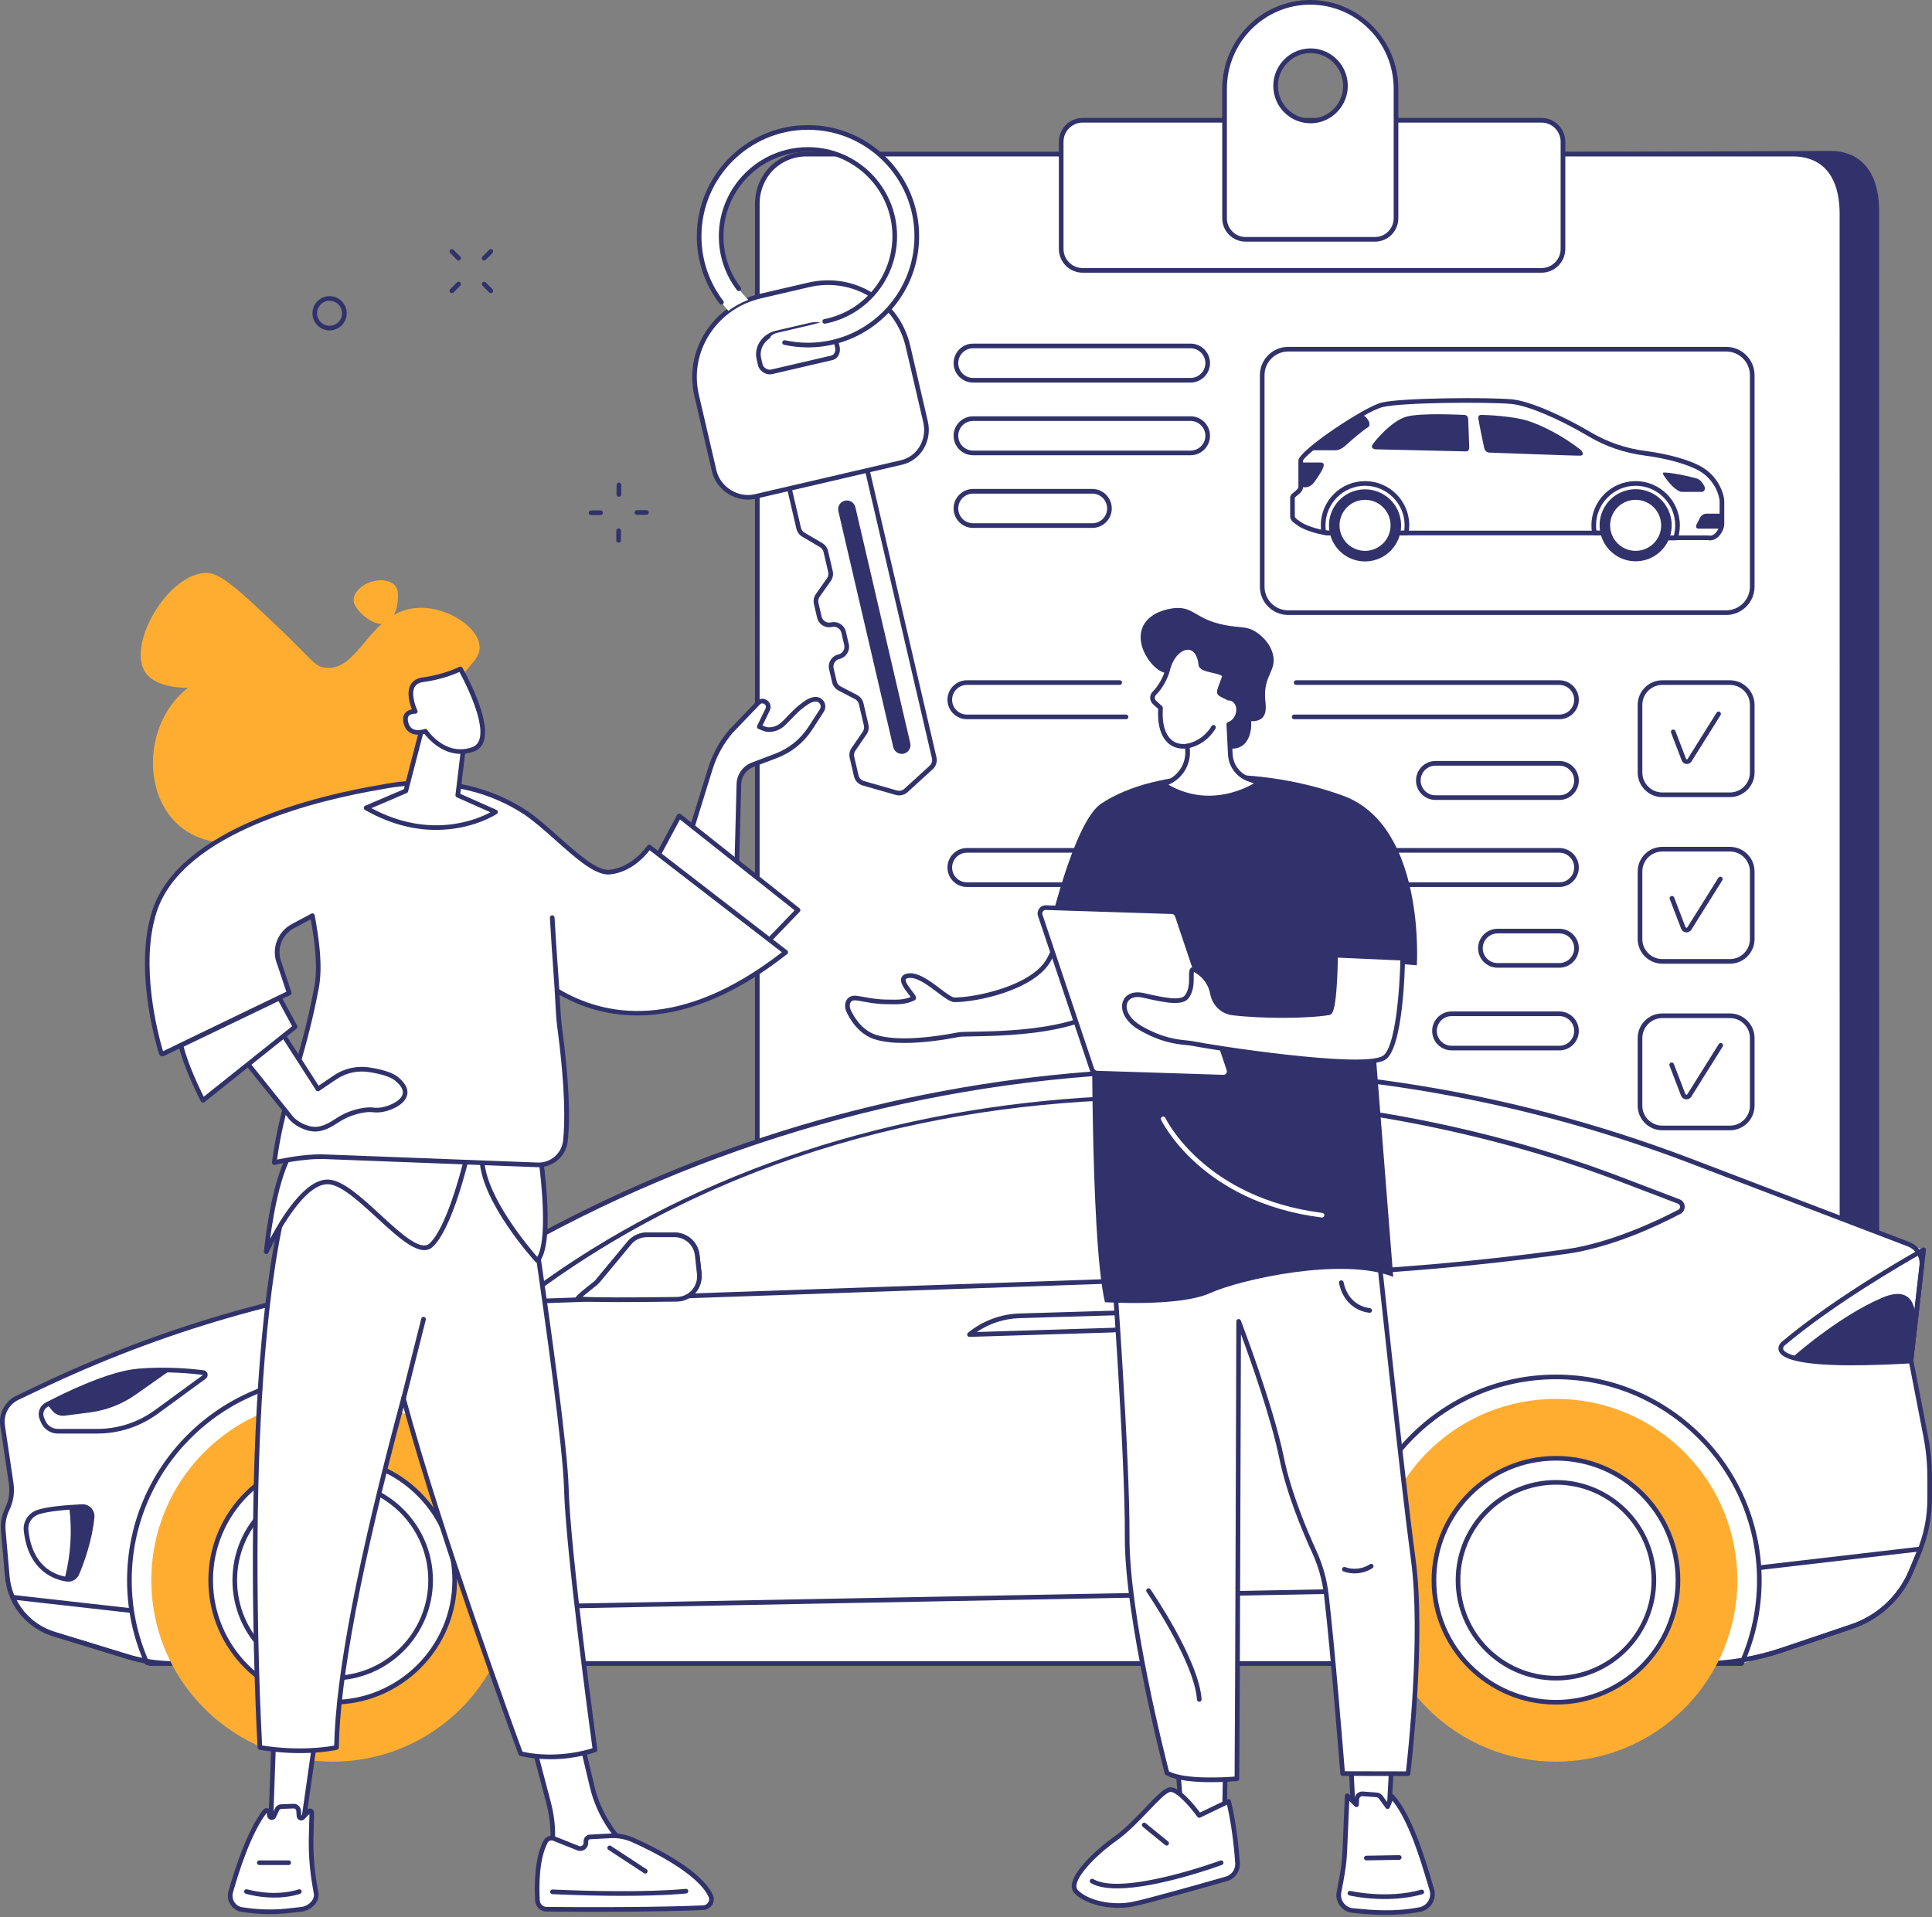
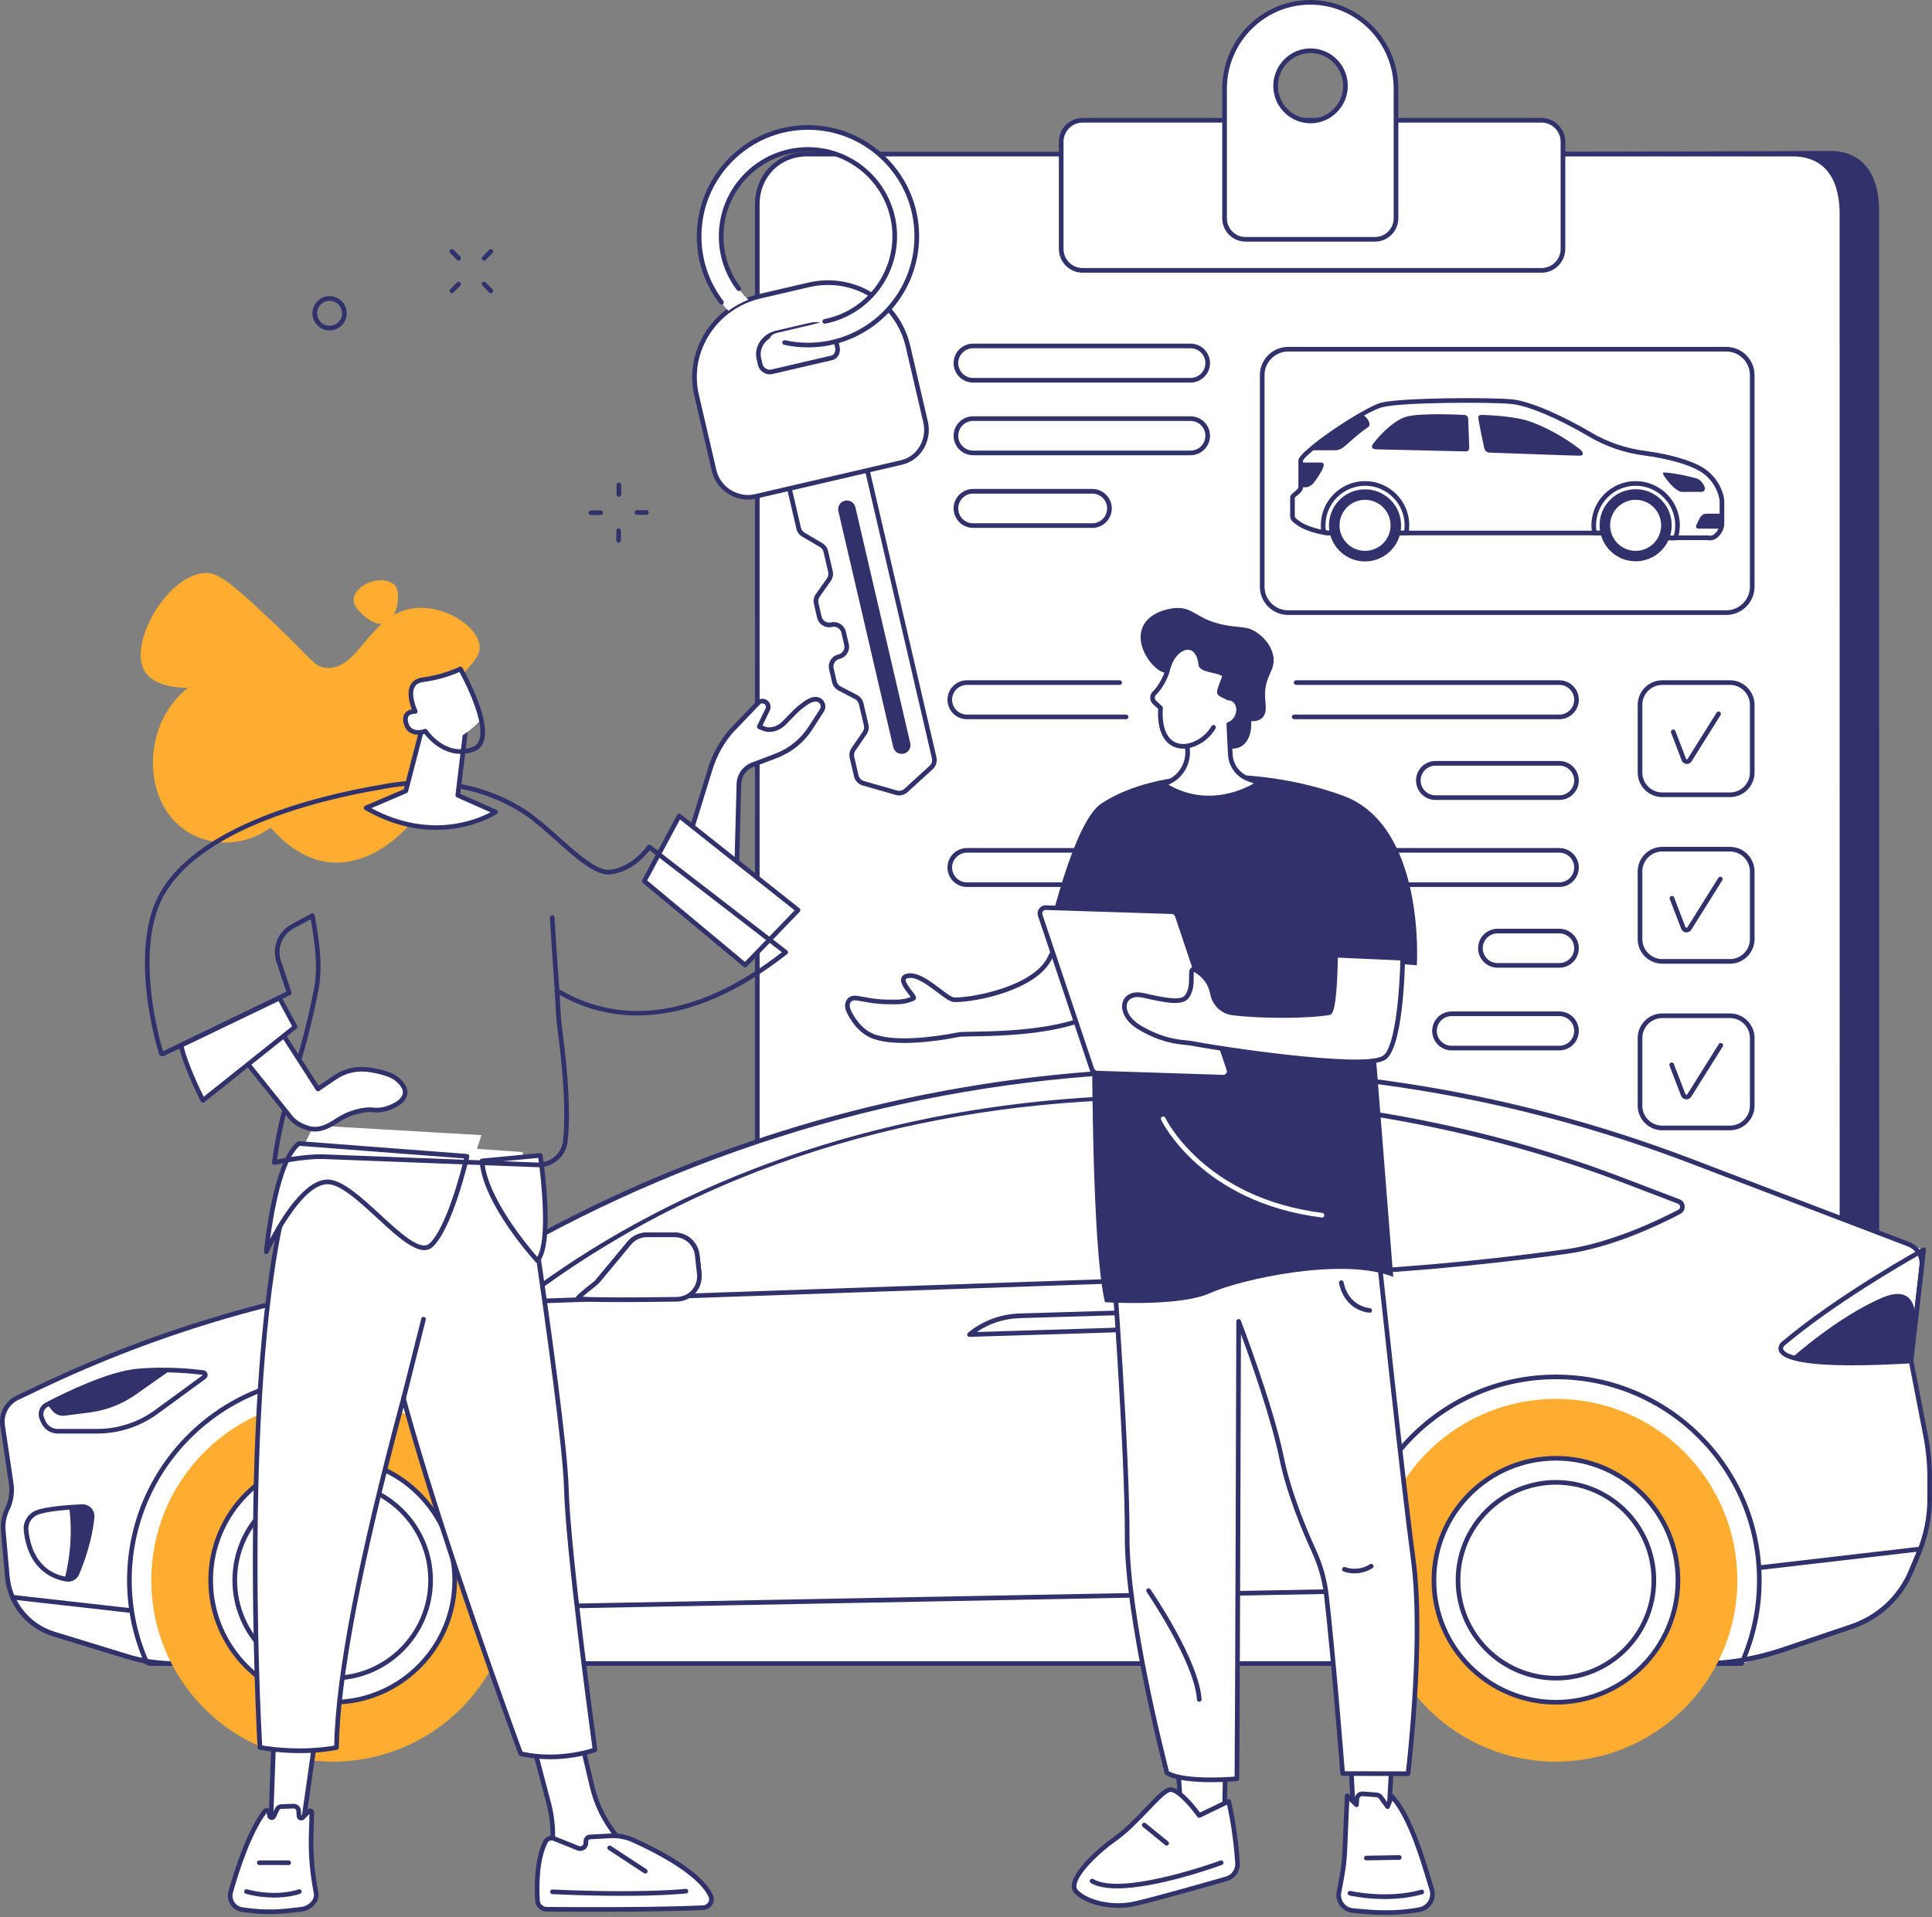
<svg xmlns="http://www.w3.org/2000/svg" width="395" height="392" viewBox="0 0 395 392" fill="none">
  <rect x="0" y="0" width="395" height="392" fill="#808080" stroke="none" />
  <g clip-path="url(#clip0_89_2712)">
    <path d="M172.501 332.654H374.161C379.707 332.654 384.205 328.173 384.205 322.648L384.192 42.658C384.046 35.16 380.422 30.86 374.161 30.86L172.501 31.72C167.515 31.72 163.266 35.338 162.47 40.264L162.459 322.648C162.459 328.175 166.955 332.654 172.503 332.654H172.501Z" fill="#31326B" />
    <path d="M164.87 333.152H366.558C372.106 333.152 376.604 328.674 376.602 323.149L376.589 43.27C376.443 35.775 372.819 31.512 366.556 31.512H164.866C162.581 31.512 160.449 32.274 158.736 33.573C156.211 35.486 154.833 38.539 154.833 41.687L154.826 323.151C154.826 328.676 159.324 333.154 164.87 333.154V333.152Z" fill="white" />
    <path d="M366.558 333.627H164.871C162.061 333.627 159.419 332.538 157.433 330.559C155.445 328.58 154.352 325.948 154.352 323.149L154.358 41.685C154.358 38.308 155.888 35.133 158.449 33.192C160.311 31.782 162.53 31.035 164.866 31.035H366.556C373.084 31.035 376.915 35.49 377.064 43.26L377.077 323.147C377.077 325.946 375.984 328.577 373.996 330.557C372.01 332.536 369.368 333.625 366.558 333.625V333.627ZM164.866 31.987C162.739 31.987 160.719 32.666 159.023 33.952C156.697 35.715 155.308 38.606 155.308 41.687L155.302 323.151C155.302 325.695 156.297 328.087 158.103 329.887C159.911 331.687 162.314 332.677 164.871 332.677H366.558C369.115 332.677 371.518 331.687 373.326 329.887C375.134 328.087 376.127 325.695 376.127 323.151L376.114 43.272C375.973 35.999 372.579 31.989 366.556 31.989H164.866V31.987Z" fill="#31326B" />
    <path d="M315.159 24.592H221.35C218.926 24.592 216.961 26.557 216.961 28.981V50.898C216.961 53.322 218.926 55.287 221.35 55.287H315.159C317.583 55.287 319.548 53.322 319.548 50.898V28.981C319.548 26.557 317.583 24.592 315.159 24.592Z" fill="white" />
    <path d="M315.159 55.764H221.352C218.669 55.764 216.486 53.582 216.486 50.898V28.981C216.486 26.298 218.669 24.115 221.352 24.115H315.159C317.843 24.115 320.025 26.298 320.025 28.981V50.898C320.025 53.582 317.843 55.764 315.159 55.764ZM221.352 25.067C219.193 25.067 217.439 26.824 217.439 28.981V50.898C217.439 53.057 219.195 54.812 221.352 54.812H315.159C317.318 54.812 319.073 53.055 319.073 50.898V28.981C319.073 26.822 317.316 25.067 315.159 25.067H221.352Z" fill="#31326B" />
    <path d="M267.89 0.475C258.19 0.475 250.365 8.386 250.365 18.143V44.625C250.365 47.004 252.282 48.934 254.649 48.934H281.131C283.497 48.934 285.415 47.004 285.415 44.625V18.143C285.415 8.386 277.589 0.475 267.89 0.475ZM268.87 24.676C264.203 25.268 260.277 21.319 260.865 16.624C261.265 13.425 263.835 10.842 267.015 10.438C271.682 9.847 275.606 13.795 275.02 18.49C274.619 21.689 272.052 24.271 268.87 24.676Z" fill="white" />
    <path d="M281.13 49.411H254.649C252.023 49.411 249.888 47.265 249.888 44.627V18.145C249.888 8.14 257.963 0.002 267.89 0.002C277.816 0.002 285.891 8.142 285.891 18.145V44.627C285.891 47.265 283.756 49.411 281.133 49.411H281.13ZM267.89 0.952C258.487 0.952 250.84 8.666 250.84 18.145V44.627C250.84 46.741 252.55 48.461 254.649 48.461H281.13C283.232 48.461 284.939 46.741 284.939 44.627V18.145C284.939 8.664 277.289 0.952 267.89 0.952ZM267.945 25.211C265.934 25.211 264.021 24.427 262.579 22.988C260.888 21.301 260.092 18.96 260.394 16.564C260.82 13.168 263.578 10.395 266.954 9.967C269.315 9.667 271.63 10.455 273.303 12.126C274.991 13.812 275.79 16.153 275.49 18.55C275.064 21.945 272.306 24.718 268.929 25.149C268.6 25.191 268.273 25.211 267.945 25.211ZM268.87 24.678H268.874H268.87ZM267.937 10.857C267.652 10.857 267.363 10.874 267.074 10.913C264.121 11.287 261.71 13.714 261.338 16.686C261.074 18.787 261.772 20.841 263.251 22.318C264.716 23.781 266.743 24.47 268.81 24.207C271.762 23.833 274.174 21.404 274.546 18.434C274.809 16.333 274.112 14.279 272.631 12.802C271.371 11.544 269.695 10.857 267.934 10.857H267.937Z" fill="#31326B" />
    <path d="M352.055 107.213C352.055 108.056 351.118 110.02 349.62 110.02H338.481C336.983 110.02 335.485 108.991 333.379 108.991H271.714C270.381 108.991 267.197 108.148 265.793 107.213C264.389 106.276 264.248 106.042 264.248 105.435V101.737C264.248 101.176 265.932 100.567 265.932 99.585V94.156C265.932 92.752 278.569 83.765 282.594 82.783C286.619 81.801 304.266 81.707 308.993 82.128C313.719 82.55 323.877 87.557 330.29 92.286C337.171 92.286 344.564 94.015 347.795 95.958C351.024 97.903 352.055 101.226 352.055 102.629V107.217V107.213Z" fill="white" />
    <path d="M287.505 109.466H271.714C271.414 109.466 271.029 109.427 270.569 109.35C270.37 109.318 270.212 109.162 270.178 108.963C270.09 108.45 270.045 107.932 270.045 107.422C270.045 102.437 274.1 98.382 279.085 98.382C284.071 98.382 288.126 102.437 288.126 107.422C288.126 107.97 288.075 108.527 287.972 109.076C287.929 109.301 287.734 109.466 287.505 109.466ZM271.063 108.465C271.32 108.499 271.543 108.516 271.714 108.516H287.101C287.15 108.15 287.176 107.784 287.176 107.422C287.176 102.961 283.547 99.332 279.085 99.332C274.624 99.332 270.995 102.961 270.995 107.422C270.995 107.767 271.019 108.116 271.063 108.465Z" fill="#31326B" />
    <path d="M342.572 110.495H338.481C337.721 110.495 336.994 110.266 336.223 110.024C335.35 109.751 334.447 109.466 333.377 109.466H325.987C325.758 109.466 325.561 109.303 325.52 109.076C325.418 108.527 325.366 107.97 325.366 107.422C325.366 102.437 329.421 98.382 334.407 98.382C339.392 98.382 343.447 102.437 343.447 107.422C343.447 108.355 343.304 109.278 343.024 110.163C342.961 110.36 342.777 110.495 342.57 110.495H342.572ZM326.393 108.516H333.377C334.593 108.516 335.609 108.835 336.508 109.117C337.238 109.346 337.867 109.545 338.479 109.545H342.215C342.403 108.854 342.497 108.141 342.497 107.422C342.497 102.961 338.868 99.332 334.407 99.332C329.945 99.332 326.316 102.961 326.316 107.422C326.316 107.784 326.342 108.15 326.391 108.516H326.393Z" fill="#31326B" />
    <path d="M346.789 97.813C347.266 97.943 347.682 98.234 347.97 98.635C348.193 98.943 348.424 99.3 348.503 99.535C348.668 100.027 348.503 100.588 347.825 100.588H343.847C343.216 100.588 342.045 99.629 341.391 98.857C340.736 98.085 339.752 96.82 340.034 96.657C340.297 96.505 343.477 96.903 346.791 97.813H346.789Z" fill="#31326B" />
    <path d="M347.558 105.878C347.791 105.413 348.36 105.034 348.825 105.034H352.054V107.211C352.054 107.444 351.981 107.761 351.846 108.101H347.28C346.813 108.101 346.627 107.724 346.863 107.258L347.558 105.878Z" fill="#31326B" />
    <path d="M323.111 91.933C323.52 92.252 323.978 93.127 323.111 93.174C322.245 93.221 305.396 92.566 304.6 92.553C303.804 92.54 303.571 92.074 303.43 91.535C303.289 90.996 302.306 86.083 302.259 85.661C302.212 85.24 302.212 84.842 302.938 84.842C303.663 84.842 309.256 85.051 312.391 86.059C315.528 87.065 319.692 89.264 323.109 91.933H323.111Z" fill="#31326B" />
    <path d="M300.177 85.706C300.177 85.706 300.387 91.276 300.387 91.556C300.387 91.837 300.246 92.305 299.708 92.305C299.171 92.305 282.132 91.907 281.431 91.883C280.729 91.86 280.401 91.627 280.517 91.135C280.635 90.642 284.448 86.01 287.585 85.19C290.721 84.371 298.889 84.839 299.285 84.839C299.681 84.839 300.147 85.006 300.175 85.706H300.177Z" fill="#31326B" />
    <path d="M278.437 84.79C279.426 85.075 280.635 86.842 279.595 87.433C278.82 87.874 276.342 89.96 275.358 90.874C274.376 91.787 273.719 92.067 273.017 92.067H268.175C270.552 90.135 275.33 86.626 278.435 84.79H278.437Z" fill="#31326B" />
    <path d="M265.934 99.585V94.575H269.936C270.52 94.575 270.826 94.798 270.52 95.635C270.216 96.471 268.718 98.718 268.296 99.045C267.875 99.373 267.5 99.632 266.963 99.632H265.928C265.928 99.617 265.932 99.602 265.932 99.585H265.934Z" fill="#31326B" />
    <path d="M338.481 110.495C337.724 110.495 336.992 110.264 336.226 110.024C335.353 109.751 334.45 109.466 333.38 109.466H271.714C270.231 109.466 266.966 108.565 265.53 107.606C264.127 106.671 263.773 106.316 263.773 105.432V101.735C263.773 101.264 264.184 100.935 264.621 100.586C264.995 100.286 265.46 99.914 265.46 99.582V94.152C265.46 92.179 278.927 83.185 282.484 82.317C286.528 81.33 304.236 81.223 309.036 81.649C312.962 81.998 319.994 85.282 325.221 88.381C328.632 90.403 332.387 91.691 336.38 92.209C341.19 92.831 345.658 94.109 348.039 95.543C351.311 97.511 352.529 100.928 352.529 102.621V107.208C352.529 107.977 351.981 109.239 351.099 109.943C350.513 110.412 349.843 110.583 349.167 110.446L339.074 110.442C338.875 110.476 338.678 110.491 338.481 110.491V110.495ZM264.724 101.773V105.432C264.724 105.803 264.724 105.927 266.057 106.815C267.321 107.658 270.413 108.514 271.714 108.514H333.38C334.595 108.514 335.612 108.833 336.51 109.115C337.409 109.397 338.188 109.641 338.943 109.5C338.971 109.496 339.001 109.492 339.031 109.492L349.218 109.496C349.255 109.496 349.289 109.5 349.323 109.509C349.736 109.603 350.134 109.5 350.507 109.203C351.172 108.674 351.579 107.686 351.579 107.211V102.623C351.579 101.371 350.594 98.192 347.549 96.36C345.273 94.99 340.946 93.762 336.256 93.154C332.135 92.62 328.257 91.291 324.735 89.2C318.564 85.541 312.222 82.888 308.95 82.597C304.194 82.173 286.684 82.27 282.708 83.241C278.747 84.208 266.795 92.823 266.403 94.192L266.407 99.582C266.407 100.37 265.744 100.9 265.213 101.328C265.042 101.465 264.786 101.671 264.724 101.773Z" fill="#31326B" />
    <path d="M335.592 114.683C339.61 114.031 342.339 110.245 341.687 106.226C341.034 102.207 337.248 99.478 333.229 100.131C329.211 100.783 326.482 104.57 327.134 108.588C327.787 112.607 331.573 115.336 335.592 114.683Z" fill="#31326B" />
    <path d="M339.227 109.419C340.33 106.757 339.066 103.706 336.404 102.603C333.742 101.501 330.691 102.765 329.588 105.427C328.486 108.088 329.75 111.14 332.411 112.243C335.073 113.345 338.125 112.081 339.227 109.419Z" fill="white" />
    <path d="M280.778 114.609C284.74 113.674 287.194 109.704 286.259 105.742C285.324 101.78 281.353 99.326 277.391 100.261C273.429 101.196 270.975 105.166 271.91 109.128C272.845 113.091 276.815 115.545 280.778 114.609Z" fill="#31326B" />
    <path d="M283.906 109.421C285.009 106.759 283.745 103.708 281.083 102.605C278.421 101.503 275.369 102.767 274.267 105.428C273.164 108.09 274.428 111.142 277.09 112.244C279.752 113.347 282.804 112.083 283.906 109.421Z" fill="white" />
    <path d="M352.933 125.752H263.371C260.179 125.752 257.583 123.154 257.583 119.964V76.719C257.583 73.526 260.181 70.931 263.371 70.931H352.933C356.125 70.931 358.721 73.526 358.721 76.719V119.964C358.721 123.156 356.123 125.752 352.933 125.752ZM263.371 71.881C260.703 71.881 258.533 74.051 258.533 76.719V119.964C258.533 122.632 260.703 124.802 263.371 124.802H352.933C355.601 124.802 357.771 122.632 357.771 119.964V76.719C357.771 74.051 355.601 71.881 352.933 71.881H263.371Z" fill="#31326B" />
    <path d="M230.222 147.07H197.693C195.498 147.07 193.711 145.283 193.711 143.088C193.711 140.893 195.498 139.106 197.693 139.106H228.927C229.19 139.106 229.402 139.318 229.402 139.581C229.402 139.844 229.19 140.056 228.927 140.056H197.693C196.022 140.056 194.661 141.417 194.661 143.088C194.661 144.759 196.022 146.12 197.693 146.12H230.222C230.485 146.12 230.697 146.332 230.697 146.595C230.697 146.858 230.485 147.07 230.222 147.07Z" fill="#31326B" />
    <path d="M318.81 147.07H264.59C264.327 147.07 264.115 146.858 264.115 146.595C264.115 146.332 264.327 146.12 264.59 146.12H318.81C320.481 146.12 321.842 144.759 321.842 143.088C321.842 141.417 320.481 140.056 318.81 140.056H264.995C264.732 140.056 264.52 139.844 264.52 139.581C264.52 139.318 264.732 139.106 264.995 139.106H318.81C321.005 139.106 322.792 140.893 322.792 143.088C322.792 145.283 321.005 147.07 318.81 147.07Z" fill="#31326B" />
    <path d="M318.81 163.576H293.488C291.293 163.576 289.506 161.79 289.506 159.594C289.506 157.399 291.293 155.612 293.488 155.612H318.81C321.005 155.612 322.792 157.399 322.792 159.594C322.792 161.79 321.005 163.576 318.81 163.576ZM293.488 156.564C291.817 156.564 290.456 157.925 290.456 159.596C290.456 161.267 291.817 162.628 293.488 162.628H318.81C320.481 162.628 321.842 161.267 321.842 159.596C321.842 157.925 320.481 156.564 318.81 156.564H293.488Z" fill="#31326B" />
    <path d="M318.81 181.375H197.693C195.498 181.375 193.711 179.588 193.711 177.393C193.711 175.197 195.498 173.411 197.693 173.411H318.81C321.005 173.411 322.792 175.197 322.792 177.393C322.792 179.588 321.005 181.375 318.81 181.375ZM197.693 174.363C196.022 174.363 194.661 175.724 194.661 177.395C194.661 179.066 196.022 180.427 197.693 180.427H318.81C320.481 180.427 321.842 179.066 321.842 177.395C321.842 175.724 320.481 174.363 318.81 174.363H197.693Z" fill="#31326B" />
    <path d="M318.81 197.881H306.181C303.986 197.881 302.199 196.094 302.199 193.899C302.199 191.703 303.986 189.917 306.181 189.917H318.81C321.006 189.917 322.792 191.703 322.792 193.899C322.792 196.094 321.006 197.881 318.81 197.881ZM306.181 190.869C304.51 190.869 303.149 192.23 303.149 193.901C303.149 195.572 304.51 196.933 306.181 196.933H318.81C320.481 196.933 321.842 195.572 321.842 193.901C321.842 192.23 320.481 190.869 318.81 190.869H306.181Z" fill="#31326B" />
    <path d="M318.81 214.789H296.792C294.596 214.789 292.81 213.003 292.81 210.807C292.81 208.612 294.596 206.825 296.792 206.825H318.81C321.005 206.825 322.792 208.612 322.792 210.807C322.792 213.003 321.005 214.789 318.81 214.789ZM296.792 207.777C295.121 207.777 293.76 209.138 293.76 210.809C293.76 212.48 295.121 213.841 296.792 213.841H318.81C320.481 213.841 321.842 212.48 321.842 210.809C321.842 209.138 320.481 207.777 318.81 207.777H296.792Z" fill="#31326B" />
    <path d="M243.407 78.23H198.947C196.752 78.23 194.965 76.443 194.965 74.248C194.965 72.052 196.752 70.266 198.947 70.266H243.407C245.602 70.266 247.389 72.052 247.389 74.248C247.389 76.443 245.602 78.23 243.407 78.23ZM198.947 71.218C197.276 71.218 195.915 72.579 195.915 74.25C195.915 75.921 197.276 77.282 198.947 77.282H243.407C245.078 77.282 246.439 75.921 246.439 74.25C246.439 72.579 245.078 71.218 243.407 71.218H198.947Z" fill="#31326B" />
    <path d="M243.407 93.09H198.947C196.752 93.09 194.965 91.304 194.965 89.108C194.965 86.913 196.752 85.126 198.947 85.126H243.407C245.602 85.126 247.389 86.913 247.389 89.108C247.389 91.304 245.602 93.09 243.407 93.09ZM198.947 86.078C197.276 86.078 195.915 87.439 195.915 89.11C195.915 90.782 197.276 92.142 198.947 92.142H243.407C245.078 92.142 246.439 90.782 246.439 89.11C246.439 87.439 245.078 86.078 243.407 86.078H198.947Z" fill="#31326B" />
    <path d="M223.321 107.949H198.947C196.752 107.949 194.965 106.162 194.965 103.967C194.965 101.771 196.752 99.985 198.947 99.985H223.321C225.516 99.985 227.303 101.771 227.303 103.967C227.303 106.162 225.516 107.949 223.321 107.949ZM198.947 100.937C197.276 100.937 195.915 102.298 195.915 103.969C195.915 105.64 197.276 107.001 198.947 107.001H223.321C224.992 107.001 226.353 105.64 226.353 103.969C226.353 102.298 224.992 100.937 223.321 100.937H198.947Z" fill="#31326B" />
    <path d="M353.688 162.998H339.861C337.086 162.998 334.828 160.741 334.828 157.966V144.139C334.828 141.363 337.086 139.106 339.861 139.106H353.688C356.463 139.106 358.721 141.363 358.721 144.139V157.966C358.721 160.741 356.463 162.998 353.688 162.998ZM339.861 140.056C337.61 140.056 335.778 141.888 335.778 144.136V157.964C335.778 160.215 337.61 162.046 339.861 162.046H353.688C355.939 162.046 357.771 160.215 357.771 157.964V144.136C357.771 141.885 355.939 140.056 353.688 140.056H339.861Z" fill="#31326B" />
    <path d="M344.883 156.222C344.813 156.222 344.744 156.215 344.673 156.203C344.267 156.126 343.933 155.835 343.805 155.441L341.65 149.82C341.556 149.574 341.678 149.3 341.924 149.206C342.17 149.111 342.444 149.233 342.538 149.479L344.701 155.124C344.74 155.238 344.81 155.263 344.851 155.272C344.887 155.278 344.956 155.28 345.014 155.223L350.969 145.716C351.108 145.493 351.403 145.427 351.623 145.566C351.846 145.705 351.912 145.998 351.773 146.221L345.797 155.762C345.786 155.779 345.773 155.796 345.76 155.811C345.542 156.076 345.219 156.226 344.883 156.226V156.222Z" fill="#31326B" />
    <path d="M353.688 197.063H339.861C337.086 197.063 334.828 194.806 334.828 192.031V178.204C334.828 175.428 337.086 173.171 339.861 173.171H353.688C356.463 173.171 358.721 175.428 358.721 178.204V192.031C358.721 194.806 356.463 197.063 353.688 197.063ZM339.861 174.121C337.61 174.121 335.778 175.953 335.778 178.204V192.031C335.778 194.282 337.61 196.113 339.861 196.113H353.688C355.939 196.113 357.771 194.282 357.771 192.031V178.204C357.771 175.953 355.939 174.121 353.688 174.121H339.861Z" fill="#31326B" />
    <path d="M344.81 190.657C344.737 190.657 344.664 190.651 344.591 190.636C344.168 190.556 343.823 190.253 343.688 189.844L341.388 183.848C341.294 183.602 341.416 183.328 341.662 183.234C341.908 183.14 342.182 183.262 342.276 183.508L344.583 189.527C344.628 189.666 344.726 189.696 344.767 189.703C344.803 189.709 344.895 189.716 344.97 189.641L351.323 179.498C351.462 179.276 351.758 179.209 351.978 179.348C352.2 179.487 352.267 179.781 352.128 180.003L345.755 190.178C345.745 190.195 345.732 190.212 345.719 190.227C345.492 190.503 345.156 190.657 344.808 190.657H344.81Z" fill="#31326B" />
    <path d="M353.688 231.126H339.861C337.086 231.126 334.828 228.869 334.828 226.094V212.266C334.828 209.491 337.086 207.234 339.861 207.234H353.688C356.463 207.234 358.721 209.491 358.721 212.266V226.094C358.721 228.869 356.463 231.126 353.688 231.126ZM339.861 208.184C337.61 208.184 335.778 210.015 335.778 212.266V226.094C335.778 228.345 337.61 230.176 339.861 230.176H353.688C355.939 230.176 357.771 228.345 357.771 226.094V212.266C357.771 210.015 355.939 208.184 353.688 208.184H339.861Z" fill="#31326B" />
    <path d="M344.795 224.803C344.722 224.803 344.647 224.797 344.574 224.782C344.148 224.701 343.8 224.397 343.665 223.984L341.333 217.903C341.238 217.659 341.36 217.383 341.606 217.288C341.853 217.194 342.126 217.316 342.221 217.562L344.559 223.665C344.606 223.808 344.709 223.84 344.75 223.847C344.79 223.855 344.885 223.862 344.964 223.781L351.407 213.497C351.546 213.274 351.841 213.208 352.061 213.347C352.284 213.486 352.35 213.779 352.211 214.002L345.749 224.318C345.738 224.335 345.726 224.352 345.713 224.367C345.484 224.645 345.146 224.801 344.795 224.801V224.803Z" fill="#31326B" />
    <path d="M161.433 100.04L163.288 108.019C163.416 108.572 163.765 109.047 164.255 109.333L167.865 111.454C168.353 111.741 168.704 112.216 168.832 112.768L169.786 116.87C169.919 117.445 169.801 118.049 169.461 118.532L167.193 121.744C166.853 122.225 166.735 122.831 166.868 123.406L167.516 126.192C167.775 127.305 168.885 127.996 169.998 127.737C171.111 127.478 172.221 128.172 172.48 129.282L173.064 131.799C173.323 132.911 172.63 134.022 171.519 134.281C170.407 134.54 169.716 135.65 169.975 136.763L170.591 139.414C170.728 140.002 171.115 140.501 171.65 140.779L175.012 142.53C175.546 142.808 175.934 143.306 176.071 143.895L177.085 148.253C177.216 148.818 177.104 149.413 176.775 149.892L174.492 153.218C174.162 153.697 174.051 154.292 174.181 154.857L175.061 158.64C175.232 159.372 175.784 159.954 176.507 160.159L183.265 162.089C183.954 162.286 184.696 162.113 185.227 161.629L190.373 156.937C190.925 156.432 191.162 155.67 190.993 154.94L177.363 96.33L161.435 100.034L161.433 100.04Z" fill="white" />
    <path d="M183.84 162.65C183.605 162.65 183.37 162.618 183.136 162.551L176.379 160.621C175.491 160.369 174.81 159.652 174.601 158.753L173.721 154.97C173.559 154.277 173.698 153.541 174.102 152.954L176.385 149.629C176.638 149.261 176.723 148.801 176.623 148.367L175.609 144.006C175.504 143.552 175.206 143.169 174.793 142.955L171.432 141.205C170.773 140.863 170.298 140.251 170.129 139.525L169.512 136.872C169.358 136.211 169.472 135.528 169.831 134.953C170.191 134.375 170.751 133.973 171.415 133.821C172.271 133.622 172.803 132.764 172.604 131.908L172.02 129.391C171.924 128.976 171.671 128.625 171.31 128.401C170.948 128.176 170.522 128.105 170.107 128.202C169.446 128.356 168.764 128.242 168.188 127.883C167.61 127.523 167.208 126.963 167.056 126.299L166.408 123.513C166.243 122.807 166.388 122.063 166.808 121.47L169.076 118.258C169.337 117.888 169.429 117.422 169.326 116.979L168.372 112.877C168.273 112.453 168.002 112.085 167.627 111.865L164.018 109.744C163.418 109.393 162.986 108.803 162.828 108.129L160.973 100.149C160.913 99.895 161.071 99.638 161.328 99.58C161.582 99.518 161.839 99.679 161.897 99.935L163.752 107.915C163.851 108.338 164.122 108.706 164.497 108.927L168.107 111.047C168.706 111.398 169.138 111.989 169.296 112.663L170.251 116.765C170.415 117.471 170.27 118.215 169.851 118.808L167.582 122.02C167.321 122.39 167.229 122.857 167.332 123.299L167.98 126.085C168.077 126.501 168.329 126.852 168.691 127.076C169.052 127.301 169.478 127.371 169.893 127.275C170.557 127.121 171.237 127.235 171.813 127.594C172.39 127.953 172.793 128.514 172.945 129.177L173.529 131.694C173.848 133.059 172.994 134.428 171.629 134.747C171.214 134.844 170.863 135.096 170.638 135.458C170.413 135.819 170.343 136.245 170.439 136.66L171.055 139.313C171.16 139.767 171.457 140.15 171.87 140.364L175.232 142.114C175.891 142.457 176.366 143.069 176.535 143.794L177.549 148.155C177.71 148.848 177.573 149.584 177.168 150.171L174.885 153.496C174.633 153.864 174.545 154.324 174.648 154.758L175.527 158.541C175.658 159.104 176.086 159.553 176.642 159.712L183.399 161.642C183.934 161.796 184.499 161.663 184.91 161.287L190.054 156.594C190.48 156.207 190.662 155.618 190.533 155.056L176.903 96.445C176.843 96.191 177.002 95.934 177.258 95.876C177.513 95.814 177.77 95.975 177.828 96.231L191.458 154.842C191.665 155.736 191.374 156.678 190.694 157.296L185.55 161.989C185.073 162.423 184.467 162.654 183.842 162.654L183.84 162.65Z" fill="#31326B" />
    <path d="M171.406 104.53L182.627 152.777C182.849 153.738 183.81 154.335 184.771 154.112C185.732 153.89 186.329 152.929 186.106 151.968L174.885 103.721C174.663 102.76 173.702 102.163 172.741 102.385C171.78 102.608 171.183 103.569 171.406 104.53Z" fill="#31326B" />
    <path d="M165.342 58.255L155.416 60.564C146.251 62.695 140.294 71.686 142.425 80.853L146.02 96.311C146.867 99.953 150.757 102.371 154.399 101.523L184.326 94.562C187.968 93.715 190.078 89.902 189.23 86.26L185.636 70.803C183.504 61.636 174.507 56.124 165.342 58.255ZM171.196 70.948C171.419 71.909 171.004 72.957 170.043 73.18L157.784 76.03C156.824 76.253 155.673 75.57 155.45 74.609L155.161 73.364C154.598 70.948 156.302 68.656 158.72 68.094L165.706 66.47C168.122 65.907 170.347 67.287 170.91 69.703L171.199 70.948H171.196Z" fill="white" />
    <path d="M152.927 102.163C151.543 102.163 150.137 101.765 148.911 101.001C147.212 99.944 145.99 98.273 145.558 96.416L141.963 80.958C139.802 71.669 145.789 62.312 155.309 60.099L165.235 57.791C169.795 56.729 174.464 57.474 178.377 59.886C182.299 62.303 185.043 66.142 186.1 70.694L189.694 86.151C190.625 90.153 188.265 94.132 184.435 95.025L154.508 101.985C153.993 102.105 153.462 102.165 152.927 102.165V102.163ZM165.449 58.717L155.522 61.026C151.183 62.036 147.477 64.629 145.083 68.329C142.671 72.054 141.892 76.464 142.887 80.746L146.482 96.204C146.856 97.817 147.926 99.274 149.411 100.199C150.898 101.123 152.677 101.438 154.29 101.063L184.217 94.103C187.538 93.33 189.579 89.862 188.766 86.369L185.171 70.912C184.17 66.609 181.578 62.982 177.874 60.699C174.177 58.418 169.763 57.716 165.447 58.719L165.449 58.717ZM157.405 76.548C156.963 76.548 156.502 76.417 156.094 76.171C155.525 75.827 155.12 75.298 154.985 74.718L154.697 73.473C154.399 72.191 154.658 70.873 155.43 69.763C156.175 68.693 157.305 67.935 158.608 67.632L165.594 66.007C168.267 65.383 170.747 66.927 171.367 69.596L171.656 70.841C171.793 71.43 171.733 72.035 171.489 72.546C171.218 73.116 170.74 73.507 170.148 73.644L157.889 76.494C157.731 76.531 157.57 76.55 157.403 76.55L157.405 76.548ZM166.786 66.816C166.47 66.816 166.142 66.855 165.808 66.932L158.822 68.556C157.763 68.802 156.811 69.44 156.209 70.304C155.593 71.19 155.383 72.238 155.621 73.255L155.91 74.5C155.987 74.832 156.233 75.144 156.584 75.356C156.937 75.57 157.335 75.647 157.675 75.566L169.934 72.716C170.325 72.624 170.531 72.347 170.633 72.133C170.783 71.821 170.82 71.427 170.732 71.053L170.443 69.808C170.015 67.965 168.549 66.814 166.788 66.814L166.786 66.816Z" fill="#31326B" />
    <path d="M148.919 63.564C145.104 59.44 142.938 53.939 142.938 48.309C142.938 35.475 153.86 25.144 166.897 26.124C177.776 26.942 186.558 35.723 187.375 46.602C188.353 59.639 178.022 70.561 165.19 70.561C162.534 70.561 159.937 70.099 157.467 69.185C157.467 69.185 157.324 68.564 158.719 68.094L165.47 66.523L168.389 65.761C177.395 64.122 183.759 55.858 182.847 46.529C182.011 37.955 174.964 31.155 166.369 30.596C156.053 29.927 147.445 38.128 147.445 48.303C147.445 53.156 149.512 57.934 153.002 61.309L152.85 61.368C151.448 61.92 150.126 62.659 148.921 63.562L148.919 63.564Z" fill="white" />
    <path d="M168.616 66.194C168.393 66.194 168.194 66.037 168.149 65.808C168.1 65.552 168.267 65.301 168.524 65.252C176.597 63.675 182.458 56.547 182.458 48.305C182.458 38.781 174.71 31.035 165.188 31.035C155.666 31.035 147.918 38.783 147.918 48.305C147.918 52.133 149.135 55.749 151.436 58.76C151.596 58.968 151.555 59.267 151.348 59.425C151.14 59.586 150.841 59.545 150.682 59.338C148.254 56.16 146.968 52.345 146.968 48.307C146.968 38.261 155.142 30.087 165.188 30.087C175.234 30.087 183.408 38.261 183.408 48.307C183.408 57.003 177.224 64.522 168.706 66.187C168.676 66.194 168.644 66.196 168.614 66.196L168.616 66.194Z" fill="#31326B" />
    <path d="M165.188 71.036C163.541 71.036 161.897 70.858 160.305 70.509C160.048 70.454 159.886 70.199 159.944 69.945C159.999 69.688 160.252 69.525 160.508 69.583C162.034 69.917 163.607 70.086 165.188 70.086C177.194 70.086 186.962 60.318 186.962 48.312C186.962 36.305 177.194 26.537 165.188 26.537C153.182 26.537 143.414 36.305 143.414 48.312C143.414 53.139 144.957 57.707 147.877 61.525C148.038 61.732 147.997 62.032 147.79 62.19C147.582 62.35 147.283 62.31 147.124 62.102C144.075 58.118 142.464 53.351 142.464 48.312C142.464 35.781 152.658 25.585 165.19 25.585C177.723 25.585 187.917 35.779 187.917 48.312C187.917 60.844 177.723 71.038 165.19 71.038L165.188 71.036Z" fill="#31326B" />
    <path d="M392.327 317.461L390.737 321.277C388.508 326.628 384.08 330.758 378.59 332.613L356.193 340.175H30.68L11.039 334.152C5.749 332.53 1.972 327.861 1.489 322.349L0.663 312.895C0.547 311.423 0.826 309.947 1.472 308.618C2.268 306.979 2.55 305.136 2.283 303.335L0.537 291.53C0.186 289.163 1.423 286.844 3.582 285.812L8.062 283.675C32.712 271.919 59.106 264.243 86.215 260.944L97.607 259.557L110.585 252.58C183.054 213.608 268.891 208.085 345.757 237.447L393.288 255.603L390.707 278.193L393.711 293.693C394.253 296.483 394.525 299.321 394.525 302.164V306.476C394.525 310.246 393.778 313.982 392.327 317.461Z" fill="white" />
    <path d="M343.348 247.797C344.232 247.333 344.152 246.043 343.22 245.685L331.382 241.168C263.419 215.232 171.414 216.234 106.267 266.182L265.084 260.683C283.52 260.045 301.911 258.458 320.185 255.928C329.446 254.642 339.105 250.021 343.348 247.795V247.797Z" fill="white" />
    <path d="M106.267 266.659C106.068 266.659 105.888 266.533 105.819 266.345C105.749 266.15 105.813 265.932 105.978 265.808C136.45 242.444 175.094 228.244 217.731 224.746C255.917 221.615 296.342 227.288 331.554 240.725L343.391 245.242C344.001 245.476 344.403 246.023 344.441 246.676C344.48 247.327 344.146 247.917 343.57 248.219C338.782 250.731 329.384 255.132 320.251 256.401C302.038 258.922 283.482 260.522 265.101 261.158L106.284 266.659C106.284 266.659 106.273 266.659 106.267 266.659ZM237.719 224.763C193.995 224.763 147.352 235.776 107.743 265.658L265.067 260.21C283.415 259.575 301.937 257.976 320.119 255.46C329.444 254.165 339.314 249.376 343.125 247.378C343.369 247.249 343.506 247.008 343.489 246.734C343.472 246.456 343.307 246.231 343.048 246.133L331.211 241.616C305.194 231.687 272.372 224.765 237.716 224.765L237.719 224.763Z" fill="#31326B" />
    <path d="M364.519 274.81C364.519 274.81 358.56 280.191 390.695 278.317L393.29 255.567C393.29 255.567 376.138 264.98 364.519 274.81Z" fill="white" />
    <path d="M378.766 279.19C369.571 279.19 364.526 278.229 363.725 276.316C363.383 275.499 363.862 274.763 364.2 274.457C364.205 274.452 364.207 274.45 364.211 274.446C375.731 264.697 392.888 255.244 393.059 255.147C393.215 255.062 393.406 255.07 393.554 255.169C393.701 255.267 393.78 255.44 393.761 255.616L391.166 278.366C391.14 278.595 390.952 278.772 390.721 278.785C386.167 279.051 382.176 279.183 378.761 279.183L378.766 279.19ZM364.836 275.165C364.789 275.212 364.438 275.569 364.605 275.954C364.936 276.729 367.776 279.147 390.269 277.865L392.713 256.433C389.186 258.423 374.858 266.687 364.836 275.165Z" fill="#31326B" />
    <path d="M366.44 277.591C369.487 278.535 376.234 279.16 390.695 278.317L391.508 271.196C391.508 271.196 392.961 261.866 384.765 265.384C375.68 269.285 366.44 277.589 366.44 277.589V277.591Z" fill="#31326B" />
    <path d="M32.68 330L326.617 324.409L392.613 316.749C392.521 316.986 392.427 317.224 392.329 317.461L390.739 321.277C388.509 326.628 384.082 330.756 378.591 332.609L364.452 337.381C358.985 339.225 353.252 340.167 347.481 340.167H35.303C32.237 340.167 29.188 339.711 26.256 338.812L11.036 334.147C7.182 332.966 4.131 330.176 2.573 326.609L32.68 330Z" fill="white" />
    <path d="M347.48 340.644H35.303C32.188 340.644 29.098 340.181 26.117 339.268L10.897 334.603C6.971 333.398 3.778 330.555 2.139 326.799C2.071 326.643 2.092 326.463 2.193 326.327C2.293 326.19 2.458 326.119 2.629 326.136L32.704 329.523L326.609 323.932L392.558 316.274C392.721 316.253 392.888 316.323 392.988 316.456C393.091 316.586 393.117 316.762 393.057 316.918C392.963 317.16 392.866 317.402 392.766 317.641L391.176 321.456C388.895 326.93 384.363 331.158 378.742 333.056L364.602 337.828C359.075 339.694 353.313 340.639 347.48 340.639V340.644ZM3.37 327.178C4.981 330.302 7.784 332.656 11.176 333.696L26.396 338.361C29.284 339.246 32.282 339.696 35.303 339.696H347.48C353.21 339.696 358.87 338.767 364.298 336.933L378.438 332.162C383.8 330.351 388.125 326.318 390.299 321.097L391.873 317.316L326.671 324.884L32.689 330.478C32.672 330.478 32.648 330.478 32.627 330.476L3.37 327.18V327.178Z" fill="#31326B" />
    <path d="M41.809 281.526C42.153 281.274 42.016 280.728 41.592 280.675C39.322 280.384 33.992 279.851 28.198 280.356C22.26 280.872 13.322 285.265 9.567 287.233C8.561 287.759 8.124 288.966 8.552 290.017L8.805 290.635C9.308 291.866 10.504 292.67 11.833 292.67H19.844C24.215 292.67 28.474 291.279 32.002 288.699L41.811 281.526H41.809Z" fill="white" />
    <path d="M9.644 287.19C13.444 285.2 22.298 280.867 28.195 280.354C30.553 280.148 32.832 280.114 34.861 280.168L27.74 285.183C24.967 287.137 21.759 288.384 18.393 288.819L13.243 289.484C12.28 289.608 11.321 289.229 10.705 288.481L9.642 287.192L9.644 287.19Z" fill="#31326B" />
    <path d="M19.842 293.143H11.831C10.303 293.143 8.942 292.227 8.364 290.813L8.109 290.19C7.585 288.906 8.116 287.453 9.344 286.809L9.423 286.769C13.046 284.873 22.125 280.403 28.155 279.879C34.056 279.365 39.534 279.93 41.614 280.195C42.008 280.245 42.326 280.527 42.425 280.91C42.523 281.293 42.38 281.693 42.061 281.926L32.28 289.078C28.645 291.735 24.344 293.141 19.842 293.141V293.143ZM9.864 287.612L9.785 287.652C8.993 288.068 8.651 289.005 8.989 289.831L9.244 290.453C9.674 291.51 10.69 292.193 11.831 292.193H19.842C24.141 292.193 28.249 290.851 31.72 288.314L41.5 281.163C39.442 280.878 34.048 280.322 28.238 280.827C22.382 281.336 13.438 285.742 9.866 287.612H9.864Z" fill="#31326B" />
    <path d="M198.215 272.901L227.211 272.002C230.292 271.906 233.288 270.967 235.872 269.285L237.542 268.198L208.411 269.071C204.681 269.182 201.097 270.53 198.217 272.901H198.215Z" fill="white" />
    <path d="M198.214 273.374C198.018 273.374 197.84 273.252 197.769 273.066C197.697 272.875 197.754 272.661 197.913 272.531C200.857 270.104 204.58 268.707 208.393 268.591L237.524 267.718C237.751 267.718 237.928 267.849 237.993 268.052C238.057 268.256 237.978 268.476 237.798 268.591L236.129 269.678C233.471 271.41 230.392 272.375 227.223 272.473L198.227 273.372H198.212L198.214 273.374ZM235.861 268.722L208.421 269.544C205.312 269.636 202.265 270.633 199.702 272.377L227.195 271.525C230.191 271.433 233.101 270.519 235.613 268.885L235.864 268.722H235.861Z" fill="#31326B" />
    <path d="M13.943 323.423C13.825 323.423 13.708 323.414 13.588 323.397C11.264 323.057 5.761 321.358 4.86 312.981C4.674 311.245 5.684 309.559 7.318 308.883C9.204 308.102 13.492 307.756 16.757 307.601C17.461 307.569 18.152 307.843 18.642 308.355C19.123 308.857 19.365 309.542 19.303 310.233C18.884 314.928 17.17 319.578 16.183 321.931C15.8 322.847 14.908 323.425 13.941 323.425L13.943 323.423ZM16.872 308.547C16.849 308.547 16.825 308.547 16.802 308.547C14.191 308.669 9.533 308.992 7.682 309.758C6.435 310.274 5.664 311.558 5.806 312.878C6.604 320.318 11.112 322.073 13.727 322.456C14.395 322.554 15.049 322.186 15.31 321.561C16.273 319.259 17.951 314.712 18.36 310.146C18.398 309.722 18.255 309.32 17.957 309.009C17.673 308.714 17.281 308.547 16.872 308.547Z" fill="#31326B" />
    <path d="M13.218 322.852C13.368 322.881 13.513 322.905 13.65 322.924C14.538 323.055 15.4 322.571 15.747 321.743C16.661 319.558 18.413 314.877 18.832 310.184C18.937 309.005 17.959 308.014 16.778 308.07C16.019 308.106 15.116 308.158 14.164 308.228L14.168 308.269C14.75 312.929 14.48 317.656 13.372 322.218L13.218 322.849V322.852Z" fill="#31326B" />
    <path d="M109.582 323.14C109.582 300.185 90.974 281.578 68.019 281.578C45.063 281.578 26.456 300.185 26.456 323.14C26.456 329.132 27.725 334.826 30.008 339.97L30.68 340.175H105.94C108.278 334.975 109.582 329.209 109.582 323.138V323.14Z" fill="white" />
    <path d="M105.94 340.65H30.68C30.633 340.65 30.586 340.644 30.541 340.629L29.869 340.423C29.737 340.383 29.63 340.286 29.574 340.162C27.19 334.787 25.981 329.059 25.981 323.14C25.981 299.96 44.839 281.103 68.019 281.103C91.199 281.103 110.057 299.96 110.057 323.14C110.057 329.142 108.818 334.939 106.374 340.372C106.297 340.543 106.128 340.652 105.94 340.652V340.65ZM30.751 339.7H105.632C107.939 334.473 109.107 328.903 109.107 323.138C109.107 300.483 90.675 282.051 68.019 282.051C45.363 282.051 26.931 300.483 26.931 323.138C26.931 328.851 28.083 334.383 30.355 339.578L30.751 339.7Z" fill="#31326B" />
    <path d="M359.697 323.14C359.697 300.177 341.081 281.561 318.117 281.561C295.153 281.561 276.537 300.177 276.537 323.14C276.537 329.211 277.838 334.978 280.177 340.177H356.055C358.394 334.978 359.695 329.211 359.695 323.14H359.697Z" fill="white" />
    <path d="M356.057 340.65H280.176C279.99 340.65 279.819 340.541 279.742 340.37C277.298 334.939 276.06 329.14 276.06 323.138C276.06 299.95 294.926 281.083 318.114 281.083C341.303 281.083 360.169 299.95 360.169 323.138C360.169 329.14 358.93 334.937 356.487 340.37C356.41 340.541 356.241 340.65 356.052 340.65H356.057ZM280.487 339.7H355.749C358.053 334.47 359.221 328.901 359.221 323.138C359.221 300.474 340.783 282.033 318.117 282.033C295.45 282.033 277.012 300.472 277.012 323.138C277.012 328.903 278.18 334.473 280.485 339.7H280.487Z" fill="#31326B" />
    <path d="M122.326 261.823L128.654 254.199C129.544 253.127 130.866 252.507 132.259 252.507H137.891C140.279 252.507 142.286 254.304 142.549 256.679L142.971 260.49C143.084 261.522 142.853 262.562 142.312 263.447C141.473 264.821 139.988 265.666 138.379 265.69C132.34 265.773 117.848 265.923 118.162 265.452C118.475 264.984 120.681 263.246 121.597 262.532C121.864 262.322 122.108 262.087 122.326 261.826V261.823Z" fill="white" />
    <path d="M142.971 260.486L142.549 256.675C142.286 254.3 140.281 252.503 137.891 252.503H132.259C130.866 252.503 129.544 253.123 128.653 254.195L122.326 261.819C122.326 261.819 134.159 260.311 142.971 260.484V260.486Z" fill="white" />
    <path d="M122.326 262.298C122.155 262.298 121.994 262.204 121.911 262.052C121.817 261.881 121.836 261.671 121.962 261.52L128.289 253.896C129.271 252.71 130.72 252.03 132.261 252.03H137.893C140.529 252.03 142.733 254.005 143.024 256.624L143.445 260.435C143.46 260.569 143.415 260.706 143.323 260.807C143.231 260.908 143.094 260.957 142.964 260.961C134.293 260.794 122.506 262.279 122.388 262.294C122.369 262.296 122.347 262.298 122.328 262.298H122.326ZM132.259 252.98C131.002 252.98 129.821 253.534 129.019 254.501L123.451 261.209C126.599 260.848 135.391 259.923 142.44 260.002L142.078 256.726C141.843 254.589 140.043 252.978 137.893 252.978H132.261L132.259 252.98Z" fill="#31326B" />
    <path d="M122.326 261.823L128.654 254.199C129.544 253.127 130.866 252.507 132.259 252.507H137.891C140.279 252.507 142.286 254.304 142.549 256.679L142.971 260.49C143.084 261.522 142.853 262.562 142.312 263.447C141.473 264.821 139.988 265.666 138.379 265.69C132.34 265.773 117.848 265.923 118.162 265.452C118.475 264.984 120.681 263.246 121.597 262.532C121.864 262.322 122.108 262.087 122.326 261.826V261.823Z" fill="white" />
    <path d="M126.882 266.259C118.042 266.259 117.89 265.977 117.743 265.703C117.659 265.549 117.67 265.333 117.766 265.185C118.023 264.798 119.215 263.779 121.305 262.153C121.545 261.967 121.766 261.753 121.96 261.517L128.288 253.893C129.27 252.708 130.718 252.028 132.259 252.028H137.891C140.527 252.028 142.731 254.003 143.022 256.622L143.443 260.433C143.568 261.562 143.311 262.72 142.718 263.689C141.787 265.211 140.167 266.135 138.385 266.159C133.461 266.227 129.723 266.255 126.882 266.255V266.259ZM119.112 265.164C121.378 265.328 128.424 265.348 138.372 265.211C139.827 265.191 141.147 264.438 141.907 263.197C142.391 262.405 142.6 261.462 142.5 260.54L142.078 256.729C141.843 254.591 140.043 252.98 137.893 252.98H132.261C131.005 252.98 129.824 253.534 129.021 254.501L122.694 262.125C122.457 262.412 122.185 262.675 121.89 262.904C120.52 263.97 119.63 264.706 119.114 265.164H119.112Z" fill="#31326B" />
    <path d="M347.737 340.65H35.758C32.34 340.65 28.951 340.143 25.684 339.139L10.898 334.605C5.396 332.919 1.517 328.124 1.014 322.389L0.188 312.936C0.066 311.376 0.362 309.812 1.042 308.41C1.8 306.85 2.065 305.119 1.81 303.403L0.064 291.598C-0.319 289.007 1.012 286.51 3.374 285.382L7.855 283.245C32.599 271.444 58.942 263.781 86.153 260.469L97.458 259.093L110.356 252.156C183.005 213.09 268.867 207.563 345.925 236.998L390.365 253.973C392.387 254.745 393.626 256.784 393.38 258.935L391.183 278.169L394.174 293.599C394.72 296.413 394.996 299.293 394.996 302.16V306.472C394.996 310.325 394.245 314.083 392.762 317.641L392.323 317.459L392.762 317.641L391.172 321.456C388.891 326.932 384.359 331.162 378.738 333.06L364.354 337.918C358.988 339.73 353.397 340.648 347.733 340.648L347.737 340.65ZM244.688 219.257C198.489 219.257 152.471 230.594 110.81 252.997L97.832 259.975C97.781 260.002 97.723 260.02 97.665 260.028L86.271 261.415C59.162 264.714 32.918 272.347 8.266 284.103L3.785 286.24C1.8 287.186 0.683 289.283 1.006 291.459L2.752 303.264C3.034 305.169 2.739 307.092 1.898 308.823C1.29 310.075 1.027 311.47 1.136 312.857L1.962 322.306C2.431 327.651 6.047 332.123 11.178 333.696L25.964 338.23C29.141 339.204 32.437 339.698 35.76 339.698H347.739C353.298 339.698 358.789 338.795 364.057 337.017L378.44 332.16C383.803 330.349 388.125 326.314 390.303 321.091L391.893 317.275C393.327 313.835 394.054 310.199 394.054 306.472V302.16C394.054 299.355 393.785 296.535 393.25 293.781L390.245 278.28C390.237 278.233 390.235 278.184 390.239 278.137L392.443 258.832C392.64 257.114 391.647 255.483 390.031 254.867L345.591 237.892C312.981 225.435 278.785 219.261 244.69 219.261L244.688 219.257Z" fill="#31326B" />
    <path d="M344.343 349.368C358.828 334.883 358.828 311.399 344.343 296.914C329.858 282.429 306.374 282.429 291.889 296.914C277.404 311.399 277.404 334.883 291.889 349.368C306.374 363.853 329.858 363.853 344.343 349.368Z" fill="#FFAD31" />
    <path d="M335.755 340.78C345.497 331.038 345.497 315.244 335.755 305.502C326.013 295.76 310.219 295.76 300.477 305.502C290.735 315.244 290.735 331.038 300.477 340.78C310.219 350.522 326.013 350.522 335.755 340.78Z" fill="white" />
    <path d="M318.116 348.561C304.098 348.561 292.695 337.156 292.695 323.14C292.695 309.125 304.1 297.72 318.116 297.72C332.131 297.72 343.536 309.123 343.536 323.14C343.536 337.158 332.131 348.561 318.116 348.561ZM318.116 298.67C304.622 298.67 293.645 309.647 293.645 323.14C293.645 336.634 304.622 347.611 318.116 347.611C331.609 347.611 342.586 336.634 342.586 323.14C342.586 309.647 331.609 298.67 318.116 298.67Z" fill="#31326B" />
    <path d="M318.115 343.16C329.172 343.16 338.135 334.197 338.135 323.14C338.135 312.084 329.172 303.121 318.115 303.121C307.059 303.121 298.096 312.084 298.096 323.14C298.096 334.197 307.059 343.16 318.115 343.16Z" fill="white" />
    <path d="M318.116 343.633C306.816 343.633 297.621 334.438 297.621 323.138C297.621 311.838 306.816 302.644 318.116 302.644C329.416 302.644 338.61 311.838 338.61 323.138C338.61 334.438 329.416 343.633 318.116 343.633ZM318.116 303.596C307.34 303.596 298.571 312.362 298.571 323.138C298.571 333.914 307.338 342.683 318.116 342.683C328.894 342.683 337.66 333.916 337.66 323.138C337.66 312.36 328.894 303.596 318.116 303.596Z" fill="#31326B" />
    <path d="M94.248 349.367C108.732 334.882 108.732 311.397 94.248 296.913C79.763 282.428 56.278 282.428 41.793 296.913C27.309 311.397 27.309 334.882 41.794 349.367C56.278 363.851 79.763 363.851 94.248 349.367Z" fill="#FFAD31" />
    <path d="M85.659 340.779C95.401 331.037 95.401 315.242 85.659 305.501C75.918 295.759 60.123 295.759 50.381 305.501C40.639 315.242 40.639 331.037 50.381 340.779C60.123 350.52 75.918 350.52 85.659 340.779Z" fill="white" />
    <path d="M68.019 348.561C54.001 348.561 42.599 337.156 42.599 323.14C42.599 309.125 54.004 297.72 68.019 297.72C82.034 297.72 93.439 309.123 93.439 323.14C93.439 337.158 82.034 348.561 68.019 348.561ZM68.019 298.67C54.526 298.67 43.549 309.647 43.549 323.14C43.549 336.634 54.526 347.611 68.019 347.611C81.512 347.611 92.489 336.634 92.489 323.14C92.489 309.647 81.512 298.67 68.019 298.67Z" fill="#31326B" />
    <path d="M68.019 343.16C79.075 343.16 88.038 334.197 88.038 323.14C88.038 312.084 79.075 303.121 68.019 303.121C56.962 303.121 47.999 312.084 47.999 323.14C47.999 334.197 56.962 343.16 68.019 343.16Z" fill="white" />
    <path d="M68.019 343.633C56.719 343.633 47.524 334.438 47.524 323.138C47.524 311.838 56.719 302.644 68.019 302.644C79.319 302.644 88.514 311.838 88.514 323.138C88.514 334.438 79.319 343.633 68.019 343.633ZM68.019 303.596C57.243 303.596 48.474 312.362 48.474 323.138C48.474 333.914 57.241 342.683 68.019 342.683C78.797 342.683 87.564 333.916 87.564 323.138C87.564 312.36 78.797 303.596 68.019 303.596Z" fill="#31326B" />
    <path d="M284.514 360.766L283.935 371.437L276.801 372.64L276.165 360.056L284.514 360.766Z" fill="white" />
    <path d="M276.801 373.115C276.694 373.115 276.589 373.078 276.503 373.01C276.398 372.924 276.332 372.8 276.325 372.663L275.69 360.079C275.684 359.942 275.735 359.81 275.835 359.713C275.934 359.619 276.069 359.568 276.206 359.583L284.553 360.295C284.807 360.317 285 360.537 284.987 360.794L284.407 371.465C284.397 371.687 284.232 371.871 284.012 371.908L276.878 373.11C276.852 373.115 276.824 373.117 276.798 373.117L276.801 373.115ZM276.668 360.573L277.248 372.081L283.481 371.03L284.014 361.2L276.668 360.573Z" fill="#31326B" />
    <path d="M276.601 390.684C279.614 390.954 284.54 391.568 290.259 390.481C292.129 390.126 293.287 388.232 292.739 386.409C291.211 381.321 288.535 371.653 284.557 367.312L283.694 369.436L282.346 367.566C282.154 367.258 281.826 367.061 281.465 367.033L278.63 366.819C278.037 366.774 277.511 367.192 277.416 367.778L277.337 369.058L275.435 367.211L274.951 378.492C274.857 380.689 274.607 382.388 274.205 384.552L273.704 387.231C273.563 388.983 274.853 390.528 276.603 390.686L276.601 390.684Z" fill="white" />
    <path d="M283.389 391.576C281.031 391.576 278.979 391.384 277.361 391.23L276.559 391.155C274.56 390.975 273.064 389.197 273.227 387.188C273.227 387.171 273.231 387.156 273.233 387.139L273.734 384.46C274.132 382.331 274.38 380.668 274.474 378.466L274.958 367.185C274.967 366.999 275.084 366.834 275.258 366.764C275.431 366.695 275.63 366.734 275.765 366.864L276.927 367.992L276.942 367.742C277.076 366.873 277.823 366.269 278.664 366.34L281.499 366.554C282.011 366.593 282.477 366.875 282.749 367.309L283.577 368.456L284.116 367.128C284.178 366.978 284.311 366.866 284.474 366.839C284.634 366.811 284.799 366.866 284.908 366.986C288.689 371.114 291.306 379.91 292.868 385.168L293.195 386.268C293.493 387.263 293.356 388.343 292.816 389.231C292.275 390.124 291.376 390.748 290.349 390.943C287.848 391.418 285.496 391.572 283.391 391.572L283.389 391.576ZM274.173 387.291C274.066 388.771 275.17 390.079 276.642 390.211L277.449 390.286C280.455 390.571 285 390.999 290.17 390.014C290.931 389.869 291.599 389.407 292.001 388.743C292.401 388.084 292.504 387.282 292.284 386.546L291.954 385.444C290.486 380.505 288.075 372.393 284.702 368.212L284.133 369.614C284.069 369.774 283.921 369.886 283.75 369.907C283.577 369.928 283.408 369.854 283.307 369.712L281.959 367.842C281.831 367.637 281.638 367.521 281.429 367.504L278.593 367.29C278.251 367.267 277.939 367.511 277.885 367.849L277.81 369.083C277.8 369.269 277.68 369.43 277.506 369.496C277.333 369.563 277.136 369.524 277.004 369.394L275.861 368.285L275.422 378.507C275.326 380.756 275.061 382.517 274.667 384.633L274.173 387.286V387.291Z" fill="#31326B" />
    <path d="M283.089 388.322C279.096 388.322 276.083 387.639 275.888 387.594C275.634 387.534 275.473 387.28 275.533 387.025C275.593 386.771 275.85 386.61 276.102 386.67C276.177 386.687 283.63 388.371 290.563 386.42C290.813 386.349 291.078 386.497 291.149 386.749C291.22 387.002 291.072 387.263 290.82 387.335C288.153 388.086 285.451 388.324 283.089 388.324V388.322Z" fill="#31326B" />
    <path d="M279.344 380.42C279.085 380.42 278.873 380.212 278.869 379.953C278.865 379.69 279.075 379.474 279.336 379.47L286.074 379.352C286.331 379.343 286.553 379.557 286.557 379.818C286.562 380.082 286.352 380.298 286.091 380.302L279.353 380.42H279.344Z" fill="#31326B" />
    <path d="M250.613 356.812L250.32 372.355L241.684 372.789L240.501 357.321L250.613 356.812Z" fill="white" />
    <path d="M241.684 373.264C241.438 373.264 241.231 373.074 241.211 372.826L240.028 357.357C240.017 357.229 240.06 357.103 240.146 357.006C240.229 356.91 240.351 356.852 240.477 356.846L250.59 356.337C250.725 356.328 250.851 356.38 250.945 356.469C251.039 356.561 251.093 356.688 251.088 356.82L250.793 372.364C250.789 372.614 250.592 372.817 250.342 372.83L241.706 373.267C241.706 373.267 241.688 373.267 241.682 373.267L241.684 373.264ZM241.012 357.77L242.123 372.291L249.854 371.901L250.13 357.31L241.012 357.77Z" fill="#31326B" />
    <path d="M253.017 380.985C253.113 382.448 252.176 383.786 250.766 384.19C245.859 385.596 234.805 388.733 231.641 389.368C227.532 390.194 222.38 389.182 220.069 386.871C217.76 384.56 224.554 378.419 227.81 376.147C232.648 372.77 237.138 366.351 239.136 365.97C241.135 365.591 245.185 371.24 245.185 371.24L251.196 368.351C251.196 368.351 252.531 373.56 253.017 380.987V380.985Z" fill="white" />
    <path d="M228.662 390.128C225.114 390.128 221.551 389.026 219.733 387.205C219.273 386.745 219.071 386.152 219.136 385.444C219.407 382.365 224.915 377.587 227.539 375.755C229.912 374.099 232.18 371.719 234.178 369.62C236.335 367.356 237.895 365.72 239.046 365.501C241.051 365.12 244.269 369.197 245.335 370.639L250.99 367.921C251.119 367.861 251.268 367.859 251.397 367.919C251.525 367.979 251.622 368.095 251.656 368.232C251.669 368.285 253.008 373.568 253.49 380.953C253.599 382.63 252.507 384.184 250.894 384.646C246.197 385.992 234.927 389.191 231.73 389.833C230.737 390.032 229.7 390.126 228.66 390.126L228.662 390.128ZM239.352 366.424C239.307 366.424 239.264 366.428 239.224 366.434C238.372 366.597 236.669 368.384 234.865 370.275C232.834 372.406 230.532 374.822 228.08 376.532C224.86 378.779 220.289 383.154 220.079 385.525C220.043 385.947 220.148 386.276 220.402 386.531C222.551 388.681 227.447 389.723 231.544 388.9C234.707 388.264 245.947 385.074 250.633 383.73C251.818 383.39 252.621 382.247 252.542 381.012C252.156 375.107 251.219 370.568 250.868 369.032L245.388 371.666C245.179 371.767 244.931 371.7 244.796 371.514C243.242 369.349 240.585 366.421 239.348 366.421L239.352 366.424Z" fill="#31326B" />
    <path d="M228.39 386.144C226.229 386.144 224.352 385.835 223.036 385.065C222.81 384.932 222.735 384.641 222.867 384.415C223 384.188 223.291 384.113 223.518 384.246C229.516 387.759 249.306 380.527 249.505 380.452C249.749 380.362 250.025 380.486 250.115 380.734C250.205 380.98 250.081 381.254 249.833 381.344C249.174 381.588 236.699 386.146 228.39 386.146V386.144Z" fill="#31326B" />
    <path d="M238.522 377.396C238.417 377.396 238.31 377.362 238.223 377.289L233.631 373.549C233.427 373.384 233.398 373.085 233.562 372.881C233.727 372.678 234.027 372.646 234.23 372.813L238.822 376.553C239.025 376.718 239.055 377.018 238.89 377.221C238.796 377.336 238.659 377.396 238.522 377.396Z" fill="#31326B" />
    <path d="M281.585 254.018C281.585 254.018 286.703 302.303 288.946 318.949C291.188 335.594 287.869 362.698 287.869 362.698L274.504 362.67C274.504 362.67 272.617 338.617 271.166 326.106C270.811 323.038 269.962 320.053 268.673 317.245C266.649 312.835 263.476 305.239 262.025 298.127C259.804 287.242 253.246 270.203 253.246 270.203C253.246 270.203 252.991 356.91 252.888 363.725C252.888 363.725 242.459 364.718 238.593 362.548C238.593 362.548 230.363 331.353 230.451 314.149C230.539 296.945 227.342 254.375 227.342 254.375L281.587 254.018H281.585Z" fill="white" />
    <path d="M247.605 364.429C244.37 364.429 240.471 364.147 238.357 362.961C238.246 362.899 238.163 362.792 238.13 362.668C238.047 362.356 229.886 331.214 229.974 314.145C230.061 297.157 226.899 254.835 226.867 254.409C226.856 254.279 226.901 254.148 226.991 254.052C227.081 253.956 227.205 253.9 227.338 253.898L281.583 253.54H281.587C281.829 253.54 282.034 253.724 282.06 253.966C282.111 254.45 287.202 302.436 289.418 318.882C291.644 335.397 288.376 362.48 288.342 362.754C288.312 362.991 288.111 363.171 287.871 363.171L274.506 363.143C274.258 363.143 274.053 362.953 274.034 362.705C274.014 362.465 272.129 338.519 270.698 326.16C270.351 323.166 269.525 320.233 268.243 317.442C266.388 313.4 263.052 305.526 261.561 298.221C259.868 289.929 255.593 277.906 253.714 272.805C253.672 287.317 253.455 357.659 253.363 363.732C253.359 363.974 253.175 364.175 252.933 364.198C252.732 364.217 250.421 364.431 247.608 364.431L247.605 364.429ZM238.997 362.225C242.374 363.944 250.471 363.436 252.416 363.285C252.52 353.966 252.766 271.05 252.769 270.198C252.769 269.969 252.933 269.775 253.158 269.732C253.383 269.689 253.605 269.815 253.689 270.029C253.755 270.201 260.286 287.229 262.49 298.028C263.962 305.241 267.268 313.039 269.106 317.044C270.428 319.927 271.282 322.956 271.639 326.048C272.966 337.5 274.682 358.87 274.945 362.193L287.448 362.219C287.85 358.727 290.533 334.28 288.477 319.009C286.371 303.382 281.675 259.324 281.161 254.493L227.853 254.844C228.213 259.714 231.007 298.135 230.926 314.147C230.842 330.375 238.3 359.521 238.999 362.223L238.997 362.225Z" fill="#31326B" />
    <path d="M276.952 321.737C276.188 321.737 275.422 321.608 274.69 321.343C274.444 321.253 274.316 320.981 274.406 320.735C274.493 320.489 274.765 320.359 275.013 320.451C276.693 321.058 278.593 320.838 280.091 319.862C280.311 319.719 280.605 319.781 280.748 320.001C280.891 320.222 280.829 320.515 280.609 320.658C279.513 321.369 278.236 321.735 276.952 321.735V321.737Z" fill="#31326B" />
    <path d="M280.031 268.442C280.014 268.442 279.999 268.442 279.982 268.44C277.517 268.181 274.59 266.454 273.766 262.378C273.715 262.121 273.882 261.87 274.138 261.817C274.397 261.766 274.646 261.933 274.699 262.189C275.42 265.761 277.954 267.271 280.083 267.496C280.344 267.524 280.532 267.757 280.506 268.018C280.481 268.262 280.275 268.444 280.033 268.444L280.031 268.442Z" fill="#31326B" />
    <path d="M245.194 347.985C244.945 347.985 244.738 347.793 244.721 347.542C244.188 339.796 234.523 325.663 234.424 325.522C234.276 325.306 234.33 325.011 234.546 324.861C234.762 324.713 235.057 324.767 235.207 324.983C235.612 325.571 245.116 339.475 245.669 347.478C245.686 347.739 245.489 347.966 245.228 347.985C245.217 347.985 245.206 347.985 245.196 347.985H245.194Z" fill="#31326B" />
    <path d="M232.027 185.139C229.102 176.71 224.791 177.863 221.686 180.316C219.454 182.079 217.956 184.617 217.453 187.415C217.038 189.724 216.187 193.088 214.462 196.227C211.237 202.101 199.315 204.465 195.155 204.448C193.34 204.441 188.472 198.617 185.348 199.603C183.104 200.312 187.289 203.874 186.765 204.131C184.822 205.081 182.977 204.878 181.216 204.869C178.358 204.857 175.807 204.084 174.737 204.078C173.383 204.069 172.929 205.456 173.49 206.69C174.292 208.453 176.042 211.124 178.935 212.057C184.107 213.724 192.953 212.164 196.039 211.565C198.388 211.109 226.085 212.827 229.611 201.27C230.345 198.865 233.26 188.686 232.027 185.139Z" fill="white" />
    <path d="M184.869 213.272C182.644 213.272 180.515 213.063 178.79 212.508C175.433 211.426 173.663 208.216 173.058 206.887C172.668 206.031 172.692 205.092 173.118 204.435C173.464 203.898 174.038 203.605 174.727 203.605H174.742C175.189 203.607 175.816 203.722 176.612 203.866C177.825 204.086 179.486 204.388 181.221 204.396C181.478 204.396 181.737 204.403 181.998 204.407C183.359 204.435 184.762 204.463 186.194 203.87C186.068 203.69 185.89 203.461 185.742 203.273C184.948 202.25 183.96 200.977 184.264 200.004C184.351 199.723 184.587 199.347 185.205 199.152C187.343 198.474 190.043 200.517 192.213 202.158C193.39 203.051 194.607 203.971 195.157 203.973H195.2C199.358 203.973 210.959 201.621 214.045 195.998C215.744 192.904 216.581 189.576 216.985 187.33C217.514 184.394 219.078 181.769 221.391 179.941C223.481 178.289 225.437 177.714 227.207 178.231C229.366 178.861 231.139 181.133 232.475 184.982C233.793 188.776 230.699 199.332 230.063 201.407C226.999 211.447 206.596 211.792 198.915 211.922C197.545 211.946 196.463 211.965 196.127 212.029C193.296 212.579 188.922 213.272 184.867 213.272H184.869ZM174.727 204.553C174.359 204.553 174.087 204.685 173.916 204.951C173.668 205.332 173.672 205.937 173.924 206.493C174.476 207.709 176.086 210.638 179.083 211.603C183.748 213.105 191.652 211.931 195.949 211.096C196.366 211.015 197.374 210.998 198.902 210.972C206.393 210.846 226.297 210.508 229.158 201.129C229.537 199.886 232.826 188.883 231.58 185.293C230.35 181.749 228.79 179.68 226.943 179.141C225.488 178.715 223.819 179.235 221.983 180.684C219.852 182.368 218.41 184.788 217.922 187.495C217.507 189.812 216.64 193.246 214.879 196.452C211.556 202.503 199.668 204.919 195.202 204.919H195.155C194.289 204.914 193.12 204.031 191.642 202.911C189.647 201.403 187.165 199.524 185.494 200.053C185.218 200.141 185.184 200.247 185.173 200.282C185.017 200.782 185.978 202.021 186.493 202.687C187.071 203.431 187.36 203.804 187.272 204.183C187.234 204.345 187.127 204.482 186.975 204.555C185.21 205.419 183.568 205.387 181.976 205.353C181.722 205.347 181.467 205.342 181.215 205.342C179.396 205.334 177.688 205.023 176.441 204.797C175.72 204.666 175.097 204.553 174.733 204.551H174.725L174.727 204.553Z" fill="#31326B" />
    <path d="M289.673 197.387C289.673 197.387 291.53 168.906 274.607 162.714C258.315 156.753 236.77 156.624 225.138 164.332C219.395 168.136 214.163 191.406 214.163 191.406L223.302 201.741C223.302 201.741 222.771 252.928 225.904 266.276C225.904 266.276 241.098 267.276 247.379 264.43C253.659 261.584 274.545 256.985 284.848 261.104L279.76 196.591L289.671 197.387H289.673Z" fill="#31326B" />
    <path d="M270.295 248.966C270.275 248.966 270.256 248.966 270.235 248.961C245.499 245.865 237.464 229.154 237.387 228.984C237.276 228.747 237.381 228.465 237.618 228.353C237.858 228.242 238.138 228.347 238.25 228.584C238.327 228.749 246.165 244.99 270.355 248.02C270.616 248.052 270.8 248.289 270.768 248.55C270.738 248.79 270.532 248.966 270.297 248.966H270.295Z" fill="white" />
    <path d="M224.321 219.435L250.086 220.261C250.912 220.286 251.511 219.482 251.248 218.697L240.688 187.231C240.529 186.761 240.097 186.44 239.601 186.422L213.836 185.597C213.01 185.571 212.411 186.375 212.674 187.161L223.234 218.626C223.392 219.097 223.824 219.418 224.321 219.435Z" fill="white" />
    <path d="M250.124 220.736C250.107 220.736 250.09 220.736 250.07 220.736L224.305 219.91C223.614 219.888 223.004 219.433 222.784 218.778L212.224 187.313C212.051 186.797 212.141 186.228 212.466 185.793C212.791 185.357 213.301 185.096 213.853 185.124L239.618 185.95C240.309 185.971 240.921 186.427 241.139 187.082L251.697 218.547C251.87 219.062 251.78 219.632 251.455 220.068C251.14 220.49 250.646 220.738 250.122 220.738L250.124 220.736ZM213.799 186.074C213.572 186.074 213.365 186.176 213.23 186.36C213.089 186.551 213.052 186.786 213.127 187.011L223.687 218.476C223.781 218.756 224.042 218.951 224.338 218.962L250.102 219.788C250.34 219.796 250.556 219.689 250.695 219.501C250.836 219.311 250.873 219.075 250.798 218.851L240.24 187.385C240.146 187.105 239.885 186.91 239.588 186.9L213.823 186.074H213.799Z" fill="#31326B" />
    <path d="M286.784 195.942L273.059 195.324C273.059 195.324 272.956 206.881 271.717 207.088C267.305 207.824 258.066 207.861 252.053 207.135C249.958 206.883 248.302 205.28 247.906 203.209C247.609 201.645 246.761 199.807 244.611 198.482C242.533 197.203 244.583 201.228 242.64 203.817C241.596 205.207 238.292 204.591 233.786 203.547C229.28 202.503 228.135 207.319 233.185 210.229C238.66 213.386 242.14 213.03 243.886 213.401C247.363 214.137 278.113 218.955 282.861 216.377C286.529 214.385 286.784 195.944 286.784 195.944V195.942Z" fill="white" />
    <path d="M276.9 217.607C265.928 217.607 245.529 214.231 243.79 213.863C243.441 213.79 242.996 213.743 242.48 213.692C240.435 213.484 237.345 213.172 232.952 210.638C229.768 208.804 228.983 206.282 229.601 204.713C230.059 203.549 231.428 202.509 233.898 203.081C237.955 204.02 241.383 204.702 242.264 203.528C243.126 202.377 243.114 200.855 243.105 199.743C243.096 198.814 243.092 198.144 243.599 197.857C244.027 197.616 244.528 197.864 244.866 198.073C246.758 199.238 247.973 200.981 248.377 203.115C248.737 205.008 250.239 206.434 252.113 206.658C258.034 207.373 267.092 207.358 271.566 206.628C272.142 205.892 272.542 200.237 272.587 195.315C272.587 195.187 272.642 195.063 272.734 194.975C272.828 194.885 272.955 194.832 273.083 194.845L286.808 195.463C287.064 195.474 287.265 195.688 287.261 195.944C287.235 197.86 286.893 214.721 283.091 216.788C282.019 217.37 279.785 217.603 276.903 217.603L276.9 217.607ZM232.603 203.877C231.561 203.877 230.786 204.296 230.483 205.064C230.01 206.265 230.729 208.263 233.425 209.817C237.642 212.247 240.61 212.547 242.577 212.746C243.12 212.801 243.589 212.849 243.987 212.932C247.53 213.681 278.088 218.427 282.637 215.955C285.363 214.475 286.193 201.756 286.303 196.396L273.528 195.82C273.513 196.773 273.464 198.968 273.327 201.157C272.972 206.885 272.377 207.458 271.795 207.555C267.276 208.308 258.023 208.332 251.996 207.604C249.708 207.328 247.877 205.597 247.44 203.295C247.081 201.403 246.047 199.92 244.363 198.884C244.235 198.805 244.147 198.762 244.087 198.739C244.047 198.955 244.049 199.398 244.053 199.736C244.064 200.913 244.076 202.691 243.022 204.099C241.793 205.74 238.374 205.096 233.679 204.009C233.296 203.921 232.935 203.877 232.601 203.877H232.603Z" fill="#31326B" />
    <path d="M247.607 151.258C249.013 152.422 251.718 153.791 253.723 152.653C255.216 151.803 255.969 149.762 255.802 147.477C256.515 147.498 257.441 147.402 258.075 146.783C259.051 145.829 258.777 144.177 258.68 143.088C258.242 138.06 261.13 137.14 260.24 133.757C259.543 131.097 257.352 129.603 256.941 129.325C254.872 127.915 253.547 128.469 250.153 127.761C244.442 126.569 244.141 124.149 240.426 124.324C240.212 124.335 235.16 124.645 233.619 128.223C232.368 131.133 234.172 134.503 235.948 136.232C238.248 138.47 239.756 137.232 242.044 139.091C246.062 142.354 243.428 147.806 247.605 151.262L247.607 151.258Z" fill="#31326B" />
    <path d="M236.04 141.725C237.155 140.659 238.336 138.554 238.7 137.056C240.029 131.585 244.997 130.575 245.511 135.898C245.648 137.317 250.832 136.981 250.293 138.503C248.883 142.472 248.795 141.428 251.134 142.746C251.391 142.744 251.65 142.786 251.896 142.887C253.086 143.37 253.576 144.926 252.991 146.364C252.636 147.237 251.966 147.858 251.23 148.11L251.541 154.253C251.656 156.556 253.154 158.561 255.33 159.325L257.446 160.067C257.446 160.067 248.091 166.867 237.925 160.431L239.207 159.776C241.462 158.625 242.864 156.288 242.815 153.755L242.766 152.552C242.109 152.644 241.467 152.631 240.868 152.49C238.082 151.829 237.01 148.711 237.279 144.755L236.068 143.653C235.501 143.137 235.49 142.251 236.045 141.723L236.04 141.725Z" fill="white" />
    <path d="M247.145 163.655C244.257 163.655 240.998 162.941 237.67 160.833C237.527 160.741 237.441 160.581 237.45 160.409C237.459 160.238 237.557 160.086 237.709 160.007L238.989 159.352C241.068 158.291 242.382 156.098 242.337 153.763L242.309 153.076C241.762 153.106 241.24 153.068 240.756 152.952C237.981 152.295 236.541 149.385 236.789 144.954L235.745 144.006C235.379 143.672 235.165 143.197 235.158 142.701C235.152 142.204 235.355 141.723 235.713 141.381C236.733 140.405 237.891 138.372 238.237 136.943C239.078 133.481 241.278 131.794 243.039 131.918C244.657 132.034 245.757 133.502 245.983 135.849C246.015 136.187 247.372 136.493 248.1 136.658C249.294 136.928 250.325 137.163 250.684 137.816C250.826 138.072 250.845 138.363 250.74 138.659C250.535 139.236 250.357 139.709 250.212 140.099C249.957 140.777 249.737 141.363 249.771 141.507C249.811 141.556 250.077 141.682 250.312 141.793C250.567 141.913 250.879 142.061 251.26 142.271C251.545 142.281 251.819 142.341 252.073 142.444C253.503 143.024 254.112 144.862 253.43 146.539C253.085 147.389 252.473 148.057 251.72 148.418L252.013 154.226C252.12 156.346 253.483 158.169 255.486 158.873L257.602 159.616C257.769 159.673 257.889 159.821 257.915 159.994C257.94 160.17 257.868 160.343 257.724 160.448C257.66 160.495 253.214 163.651 247.145 163.653V163.655ZM238.901 160.465C246.726 164.946 253.99 161.558 256.359 160.189L255.172 159.772C252.803 158.942 251.192 156.785 251.065 154.277L250.755 148.134C250.744 147.922 250.875 147.727 251.076 147.661C251.712 147.445 252.264 146.893 252.55 146.186C253.034 144.995 252.659 143.713 251.716 143.33C251.538 143.257 251.339 143.229 251.138 143.223C251.059 143.221 250.973 143.201 250.901 143.161C250.5 142.934 250.171 142.78 249.908 142.656C248.489 141.988 248.65 141.562 249.324 139.769C249.467 139.384 249.642 138.918 249.846 138.346C249.863 138.297 249.856 138.284 249.854 138.28C249.7 138.002 248.613 137.756 247.892 137.591C246.538 137.285 245.138 136.966 245.04 135.946C244.862 134.099 244.088 132.95 242.973 132.871C241.638 132.774 239.87 134.253 239.162 137.172C238.772 138.776 237.519 140.974 236.369 142.072C236.198 142.236 236.106 142.457 236.108 142.692C236.111 142.93 236.209 143.146 236.384 143.306L237.596 144.408C237.703 144.507 237.76 144.648 237.75 144.791C237.474 148.842 238.65 151.482 240.974 152.032C241.494 152.154 242.074 152.173 242.697 152.086C242.829 152.066 242.964 152.105 243.067 152.191C243.17 152.276 243.232 152.402 243.238 152.535L243.287 153.738C243.339 156.442 241.822 158.976 239.421 160.202L238.901 160.467V160.465Z" fill="#31326B" />
    <path d="M242.76 153.029C242.54 153.029 242.341 152.875 242.296 152.651C242.243 152.394 242.41 152.144 242.666 152.09C246.167 151.371 247.667 148.532 247.682 148.502C247.802 148.268 248.086 148.176 248.322 148.296C248.555 148.416 248.647 148.701 248.529 148.934C248.461 149.067 246.82 152.208 242.859 153.021C242.827 153.027 242.795 153.032 242.763 153.032L242.76 153.029Z" fill="#31326B" />
    <path d="M107.92 352.573L112.163 368.664C113.011 371.88 113.235 375.229 112.822 378.53L111.973 385.328L133.405 381.832L130.636 379.793C125.828 376.249 122.43 371.118 121.05 365.307L117.361 349.783L107.918 352.577L107.92 352.573Z" fill="white" />
    <path d="M111.975 385.801C111.853 385.801 111.735 385.754 111.645 385.669C111.536 385.564 111.485 385.416 111.504 385.266L112.354 378.468C112.76 375.211 112.542 371.955 111.707 368.784L107.464 352.693C107.398 352.444 107.543 352.19 107.79 352.115L117.232 349.32C117.359 349.284 117.493 349.299 117.605 349.365C117.718 349.432 117.799 349.541 117.829 349.667L121.518 365.191C122.871 370.885 126.211 375.933 130.922 379.405L133.691 381.445C133.845 381.558 133.916 381.753 133.871 381.939C133.826 382.125 133.674 382.266 133.486 382.296L112.054 385.793C112.028 385.797 112.003 385.799 111.977 385.799L111.975 385.801ZM108.498 352.898L112.623 368.542C113.49 371.831 113.717 375.212 113.295 378.588L112.525 384.755L132.217 381.541L130.358 380.169C125.464 376.564 121.995 371.324 120.592 365.411L117.02 350.375L108.502 352.896L108.498 352.898Z" fill="#31326B" />
    <path d="M109.889 388.649C109.728 385.81 109.688 380.152 111.541 376.607C111.87 375.975 112.632 375.704 113.293 375.969L118.197 377.931C118.959 378.235 119.787 377.674 119.787 376.855V376.521C119.787 376.046 120.16 375.654 120.635 375.629L124.858 375.408C126.435 375.325 128.006 375.622 129.446 376.269C133.815 378.226 143.093 382.853 145.31 387.688C145.815 388.788 144.996 390.044 143.787 390.098C139.957 390.269 130.268 390.573 111.74 390.414C110.753 390.406 109.944 389.636 109.889 388.651V388.649Z" fill="white" />
    <path d="M121.689 390.932C118.698 390.932 115.39 390.92 111.735 390.887C110.505 390.877 109.484 389.905 109.413 388.675C109.24 385.634 109.231 379.996 111.119 376.384C111.562 375.535 112.572 375.167 113.468 375.524L118.372 377.486C118.586 377.572 118.82 377.546 119.01 377.418C119.201 377.289 119.312 377.082 119.312 376.851V376.515C119.312 375.787 119.881 375.186 120.608 375.147L124.832 374.927C126.469 374.843 128.132 375.154 129.64 375.83C134.697 378.096 143.515 382.626 145.742 387.485C146.042 388.14 145.997 388.874 145.616 389.497C145.226 390.134 144.552 390.534 143.81 390.566C140.504 390.714 133.659 390.93 121.693 390.93L121.689 390.932ZM110.361 388.621C110.404 389.353 111.01 389.931 111.741 389.937C130 390.094 139.64 389.805 143.763 389.621C144.189 389.601 144.578 389.372 144.801 389.004C145.015 388.656 145.04 388.247 144.873 387.883C142.697 383.137 133.22 378.481 129.247 376.699C127.877 376.085 126.364 375.798 124.877 375.879L120.653 376.1C120.431 376.11 120.258 376.294 120.258 376.517V376.853C120.258 377.396 119.988 377.901 119.539 378.207C119.089 378.511 118.52 378.571 118.015 378.372L113.111 376.41C112.668 376.232 112.174 376.412 111.957 376.827C110.177 380.238 110.192 385.681 110.359 388.624L110.361 388.621Z" fill="#31326B" />
    <path d="M127.116 387.671C123.268 387.671 118.55 387.581 112.925 387.325C112.662 387.312 112.46 387.089 112.471 386.828C112.482 386.567 112.702 386.36 112.968 386.375C131.485 387.22 140.108 386.251 140.192 386.242C140.461 386.208 140.688 386.398 140.718 386.659C140.748 386.92 140.562 387.156 140.301 387.186C140.241 387.192 135.996 387.671 127.111 387.671H127.116Z" fill="#31326B" />
    <path d="M131.935 383.116C131.845 383.116 131.755 383.09 131.674 383.039L124.381 378.256C124.163 378.113 124.101 377.818 124.244 377.6C124.388 377.381 124.683 377.319 124.901 377.463L132.193 382.245C132.412 382.388 132.474 382.684 132.33 382.902C132.238 383.041 132.089 383.116 131.932 383.116H131.935Z" fill="#31326B" />
    <path d="M64.486 355.29L61.895 373.485H55.334L55.972 355.592L64.486 355.29Z" fill="white" />
    <path d="M61.894 373.96H55.334C55.205 373.96 55.081 373.906 54.991 373.814C54.901 373.722 54.854 373.596 54.859 373.468L55.496 355.573C55.505 355.322 55.706 355.123 55.954 355.115L64.468 354.815C64.605 354.805 64.744 354.869 64.838 354.972C64.933 355.076 64.975 355.218 64.956 355.357L62.365 373.551C62.331 373.786 62.132 373.96 61.894 373.96ZM55.826 373.01H61.481L63.935 355.785L56.431 356.05L55.828 373.01H55.826Z" fill="#31326B" />
    <path d="M61.644 390.419C58.96 390.705 55.194 391.392 49.449 390.474C47.767 390.205 46.708 388.514 47.17 386.875C48.386 382.555 50.93 374.58 54.148 370.399C54.381 370.095 54.858 370.179 54.983 370.54L55.098 371.291C55.166 371.743 55.776 371.831 55.971 371.42L56.679 369.918C56.846 369.64 57.135 369.458 57.458 369.428L59.949 369.331C60.477 369.282 60.955 369.646 61.047 370.168L61.132 371.353C61.166 371.814 61.778 371.946 61.999 371.54L63.073 370.438C63.291 370.142 63.76 370.303 63.749 370.669L63.621 375.398C63.529 378.813 63.777 382.23 64.361 385.596L64.654 387.288C64.808 388.85 63.206 390.25 61.646 390.417L61.644 390.419Z" fill="white" />
    <path d="M55.1 391.409C53.44 391.409 51.544 391.29 49.372 390.941C48.446 390.793 47.622 390.252 47.113 389.456C46.597 388.651 46.452 387.663 46.71 386.743C47.947 382.345 50.508 374.338 53.77 370.106C53.983 369.828 54.33 369.693 54.679 369.749C55.028 369.806 55.314 370.05 55.43 370.384C55.438 370.412 55.445 370.438 55.449 370.465L55.565 371.217L56.249 369.712C56.515 369.265 56.943 368.995 57.413 368.953L59.93 368.856C60.675 368.788 61.379 369.325 61.513 370.087C61.515 370.102 61.518 370.119 61.52 370.134L61.605 371.319C61.627 371.281 61.627 371.24 61.657 371.21L62.712 370.125C62.936 369.847 63.306 369.74 63.647 369.856C64 369.978 64.231 370.309 64.22 370.682L64.092 375.41C64 378.787 64.248 382.187 64.826 385.514L65.119 387.207C65.307 389.099 63.463 390.699 61.691 390.89C61.353 390.926 60.995 390.969 60.619 391.014C59.13 391.191 57.324 391.409 55.098 391.409H55.1ZM54.525 370.701C51.356 374.805 48.842 382.675 47.626 387.002C47.44 387.661 47.545 388.369 47.915 388.947C48.283 389.522 48.855 389.897 49.524 390.004C54.474 390.793 57.963 390.376 60.51 390.07C60.891 390.025 61.25 389.982 61.595 389.944C62.896 389.805 64.31 388.634 64.182 387.333L63.893 385.675C63.304 382.286 63.054 378.823 63.146 375.383L63.266 370.917L62.378 371.831C62.166 372.156 61.783 372.319 61.396 372.233C60.985 372.145 60.69 371.803 60.66 371.386L60.576 370.228C60.518 369.963 60.274 369.772 59.994 369.802L57.478 369.898C57.332 369.913 57.176 370.01 57.088 370.157L56.401 371.617C56.224 371.993 55.826 372.201 55.419 372.143C55.008 372.083 54.692 371.766 54.63 371.358L54.529 370.697L54.525 370.701ZM61.644 390.419H61.648H61.644Z" fill="#31326B" />
    <path d="M56.054 388.027C54.415 388.027 52.46 387.834 50.269 387.258C50.014 387.192 49.862 386.933 49.931 386.678C49.997 386.424 50.256 386.272 50.51 386.34C56.692 387.964 60.984 386.372 61.027 386.355C61.271 386.261 61.547 386.385 61.641 386.629C61.736 386.873 61.611 387.149 61.367 387.243C61.245 387.29 59.26 388.027 56.054 388.027Z" fill="#31326B" />
    <path d="M59.023 381.374H53.008C52.745 381.374 52.533 381.162 52.533 380.899C52.533 380.636 52.745 380.424 53.008 380.424H59.023C59.286 380.424 59.498 380.636 59.498 380.899C59.498 381.162 59.286 381.374 59.023 381.374Z" fill="#31326B" />
    <path d="M106.847 235.577C106.847 235.577 115.448 291.134 115.791 304.4C116.133 317.667 121.652 357.811 121.652 357.811C121.652 357.811 114.56 360.443 106.464 358.603C106.464 358.603 80.125 287.511 78.227 265.716C76.329 243.92 83.624 233.944 83.624 233.944L106.847 235.577Z" fill="white" />
    <path d="M98.433 232.117C98.433 232.117 69.278 321.144 68.801 357.332C68.801 357.332 62.376 358.84 53.14 357.332C53.14 357.332 47.218 257.976 64.289 230.14L98.433 232.117Z" fill="white" />
    <path d="M112.485 359.737C110.591 359.737 108.516 359.555 106.359 359.065C106.203 359.028 106.074 358.917 106.019 358.767C105.86 358.344 90.503 316.802 82.492 287.792C73.907 319.946 69.461 343.338 69.277 357.34C69.275 357.558 69.123 357.747 68.911 357.796C68.646 357.858 62.288 359.309 53.064 357.802C52.843 357.766 52.679 357.584 52.666 357.362C52.617 356.553 47.975 276.008 59.455 240.073C59.535 239.822 59.802 239.683 60.052 239.765C60.303 239.844 60.44 240.111 60.36 240.362C49.339 274.861 53.259 350.852 53.594 356.925C61.214 358.111 66.885 357.22 68.333 356.944C68.599 342.542 73.227 318.548 82.092 285.62C82.158 285.371 82.411 285.222 82.661 285.282C82.911 285.341 83.068 285.588 83.016 285.84L82.984 285.992C90.544 313.873 105.518 354.668 106.821 358.198C113.563 359.658 119.619 357.971 121.13 357.49C120.561 353.305 115.639 316.858 115.318 304.415C115.104 296.137 111.715 271.615 108.909 252.5C108.871 252.242 109.051 252 109.31 251.961C109.573 251.918 109.81 252.102 109.849 252.361C112.658 271.502 116.052 296.064 116.266 304.39C116.604 317.479 122.069 357.347 122.123 357.749C122.152 357.969 122.026 358.181 121.817 358.258C121.6 358.339 117.745 359.739 112.485 359.739V359.737Z" fill="#31326B" />
    <path d="M82.496 286.48C82.458 286.48 82.419 286.476 82.38 286.465C82.126 286.401 81.972 286.142 82.036 285.887L86.132 269.631C86.196 269.377 86.455 269.223 86.709 269.287C86.964 269.351 87.118 269.61 87.054 269.865L82.958 286.12C82.905 286.337 82.71 286.48 82.498 286.48H82.496Z" fill="#31326B" />
    <path d="M90.141 155.888C88.306 166.433 77.598 177.754 66.827 176.259C65.068 176.015 60.326 175.015 55.343 169.242C48.472 174.159 39.716 172.856 34.993 167.152C29.223 160.18 30.01 147.278 38.415 140.655C31.756 140.599 29.967 138.038 29.439 137.03C26.321 131.084 34.555 117.173 42.237 117.152C45.072 117.143 48.836 120.648 56.246 127.658C63.9 134.897 64.225 136.301 66.54 136.553C73.349 137.291 75.386 125.687 84.418 124.404C90.602 123.524 97.509 127.846 98.031 131.927C98.48 135.43 93.959 136.664 91.413 143.659C89.517 148.867 90.985 151.044 90.139 155.89L90.141 155.888Z" fill="#FFAD31" />
    <path d="M81.185 120.479C81.711 122.093 81.185 126.663 78.76 127.455C76.334 128.247 72.927 124.96 72.401 123.347C71.875 121.733 73.413 119.784 75.84 118.992C78.266 118.2 80.658 118.866 81.185 120.481V120.479Z" fill="#FFAD31" />
    <path d="M110.458 236.262C110.458 236.262 113.158 254.298 109.856 257.754C109.856 257.754 99.059 245.927 98.548 237.385L110.46 236.262H110.458Z" fill="white" />
    <path d="M109.857 258.231H109.85C109.72 258.231 109.594 258.173 109.506 258.077C109.061 257.589 98.589 246.025 98.073 237.415C98.058 237.16 98.249 236.938 98.503 236.914L110.415 235.791C110.663 235.763 110.892 235.945 110.929 236.193C111.04 236.94 113.625 254.499 110.201 258.085C110.111 258.179 109.987 258.233 109.859 258.233L109.857 258.231ZM99.059 237.815C99.811 245.148 107.969 254.876 109.831 257.009C111.909 253.664 110.77 241.806 110.054 236.777L99.059 237.815Z" fill="#31326B" />
    <path d="M95.482 236.446C95.482 236.446 92.119 250.996 88.13 254.625C84.139 258.254 73.244 242.028 67.178 241.68C61.111 241.333 54.438 255.967 54.438 255.967C54.438 255.967 56.128 237.689 61.122 233.818L95.484 236.444L95.482 236.446Z" fill="white" />
    <path d="M54.435 256.444C54.394 256.444 54.354 256.44 54.313 256.429C54.088 256.369 53.941 256.157 53.962 255.926C54.033 255.171 55.732 237.398 60.828 233.446C60.923 233.373 61.038 233.341 61.156 233.347L95.518 235.973C95.657 235.984 95.784 236.054 95.865 236.165C95.946 236.277 95.976 236.418 95.946 236.553C95.807 237.152 92.503 251.291 88.451 254.978C85.969 257.236 81.67 253.275 77.116 249.081C73.5 245.749 69.762 242.307 67.149 242.157C61.488 241.853 54.934 256.025 54.869 256.168C54.79 256.341 54.619 256.446 54.437 256.446L54.435 256.444ZM66.965 241.2C67.044 241.2 67.124 241.202 67.203 241.207C70.154 241.376 74.02 244.936 77.758 248.381C81.796 252.102 85.973 255.945 87.809 254.274C91.219 251.174 94.237 239.527 94.889 236.878L61.271 234.308C57.719 237.306 55.898 248.202 55.224 253.322C57.426 249.16 62.254 241.2 66.968 241.2H66.965Z" fill="#31326B" />
    <path d="M149.461 149.52L155.011 143.734C155.953 142.752 157.542 143.856 156.948 145.082L155.24 148.609C155.24 148.609 156.406 149.15 156.984 149.186C158.251 149.268 159.475 148.724 160.352 147.808C161.366 146.749 163.005 145.063 163.559 144.648C164.383 144.032 165.447 143.077 166.624 142.983H166.66C167.89 142.891 168.693 144.246 168.023 145.281L165.704 148.87C164.02 151.474 161.548 153.47 158.649 154.57L153.888 156.376C152.229 157.005 151.117 158.573 151.07 160.347L150.588 178.811L140.844 171.365L145.22 157.217C146.095 154.39 147.537 151.771 149.458 149.522L149.461 149.52Z" fill="white" />
    <path d="M150.59 179.284C150.487 179.284 150.387 179.252 150.301 179.186L140.557 171.739C140.398 171.617 140.332 171.412 140.392 171.222L144.768 157.073C145.666 154.168 147.124 151.523 149.099 149.212C149.105 149.206 149.111 149.197 149.118 149.191L154.668 143.405C155.25 142.799 156.138 142.711 156.827 143.191C157.516 143.67 157.743 144.534 157.377 145.29L155.886 148.371C156.29 148.534 156.765 148.698 157.016 148.716C158.103 148.786 159.192 148.337 160.009 147.483C161.19 146.248 162.716 144.689 163.277 144.269C163.388 144.186 163.506 144.094 163.628 144.002C164.432 143.379 165.434 142.604 166.589 142.512C167.379 142.461 168.083 142.823 168.466 143.469C168.849 144.115 168.834 144.911 168.425 145.542L166.105 149.131C164.355 151.837 161.834 153.875 158.82 155.017L154.059 156.823C152.574 157.386 151.589 158.777 151.547 160.362L151.065 178.824C151.061 179.002 150.956 179.164 150.795 179.239C150.729 179.271 150.661 179.286 150.59 179.286V179.284ZM141.398 171.185L150.139 177.866L150.594 160.332C150.646 158.359 151.872 156.631 153.718 155.929L158.479 154.123C161.304 153.051 163.662 151.144 165.303 148.609L167.623 145.02C167.837 144.689 167.845 144.288 167.644 143.948C167.443 143.608 167.09 143.426 166.694 143.452C165.789 143.524 164.911 144.203 164.205 144.748C164.079 144.845 163.959 144.939 163.842 145.027C163.45 145.32 162.303 146.452 160.692 148.136C159.68 149.193 158.323 149.747 156.949 149.661C156.301 149.619 155.163 149.099 155.036 149.039C154.921 148.985 154.831 148.887 154.788 148.767C154.745 148.647 154.752 148.514 154.807 148.401L156.515 144.875C156.712 144.466 156.521 144.141 156.28 143.97C156.036 143.801 155.663 143.734 155.349 144.062L149.809 149.839C147.924 152.049 146.531 154.579 145.671 157.354L141.393 171.185H141.398Z" fill="#31326B" />
    <path d="M138.866 166.844L163.171 186.106L152.337 197.34L131.719 180.164L138.866 166.844Z" fill="white" />
    <path d="M152.338 197.815C152.231 197.815 152.122 197.778 152.034 197.705L131.415 180.53C131.242 180.386 131.195 180.138 131.3 179.939L138.444 166.621C138.511 166.497 138.628 166.409 138.765 166.379C138.904 166.351 139.045 166.386 139.157 166.471L163.462 185.733C163.567 185.817 163.631 185.941 163.642 186.074C163.651 186.206 163.604 186.339 163.509 186.435L152.676 197.669C152.584 197.765 152.46 197.815 152.333 197.815H152.338ZM132.322 180.048L152.303 196.693L162.467 186.155L139.018 167.571L132.324 180.048H132.322Z" fill="#31326B" />
-     <path d="M160.634 194.72L132.721 173.184C132.721 173.184 129.665 177.829 124.66 178.332C120.404 178.758 113.146 169.955 107.418 166.14C100.04 161.284 91.299 159.521 82.794 160.242C82.794 160.242 82.753 160.242 82.676 160.253C81.148 160.388 79.539 160.615 77.847 160.957C66.099 162.924 37.09 169.426 31.593 186.294C27.885 197.673 32.22 212.93 32.944 215.313C32.995 215.483 33.185 215.564 33.344 215.487L59.128 203.038L57.138 197.051C55.946 194.17 57.129 190.856 59.879 189.384L63.878 187.244C64.798 192.281 65.556 197.577 64.698 202.068C61.529 218.679 57.893 224.112 56.079 237.734C56.079 237.734 62.361 236.257 66.923 236.553L109.911 238.196C112.78 238.305 115.269 236.195 115.59 233.343C116.039 229.35 116.05 222.283 114.4 209.878C114.186 208.267 114.051 205.71 113.893 202.584C122.677 207.871 138.716 211.975 160.636 194.716L160.634 194.72Z" fill="white" />
    <path d="M110.12 238.68C110.043 238.68 109.968 238.68 109.891 238.675L66.906 237.032C62.453 236.745 56.25 238.185 56.188 238.2C56.038 238.235 55.877 238.194 55.76 238.089C55.644 237.984 55.589 237.83 55.608 237.674C56.571 230.437 58.017 225.601 59.688 220.004C61.12 215.215 62.742 209.789 64.231 201.983C65.029 197.802 64.389 192.805 63.527 187.974L60.103 189.805C57.559 191.166 56.472 194.205 57.578 196.871L59.581 202.89C59.656 203.117 59.551 203.363 59.337 203.468L33.553 215.917C33.352 216.015 33.117 216.02 32.913 215.93C32.71 215.84 32.556 215.667 32.492 215.455C31.615 212.562 27.429 197.551 31.146 186.151C36.701 169.107 65.605 162.53 77.774 160.491C79.398 160.161 81.039 159.924 82.639 159.782L82.749 159.77C82.77 159.767 82.793 159.767 82.811 159.767C91.975 159.001 100.575 161.066 107.685 165.744C109.757 167.122 112.035 169.155 114.242 171.119C118.1 174.557 122.086 178.127 124.619 177.859C129.333 177.386 132.301 172.968 132.331 172.923C132.404 172.811 132.519 172.736 132.65 172.715C132.783 172.694 132.913 172.726 133.018 172.807L160.931 194.344C161.047 194.434 161.115 194.571 161.115 194.718C161.115 194.866 161.049 195.003 160.933 195.095C151.103 202.834 141.491 207.037 132.37 207.585C125.974 207.97 119.935 206.575 114.415 203.442C114.56 206.271 114.684 208.408 114.873 209.821C116.255 220.214 116.657 228.148 116.065 233.401C115.727 236.401 113.142 238.68 110.127 238.68H110.12ZM65.626 236.041C66.078 236.041 66.521 236.054 66.951 236.082L109.926 237.725C112.54 237.826 114.821 235.879 115.112 233.294C115.513 229.735 115.632 222.794 113.923 209.945C113.711 208.357 113.578 205.903 113.413 202.612C113.405 202.436 113.493 202.272 113.645 202.18C113.794 202.09 113.985 202.09 114.135 202.18C123.436 207.779 138.896 210.993 159.859 194.723L132.819 173.86C131.916 175.05 129.034 178.37 124.707 178.805C121.763 179.104 117.798 175.57 113.602 171.829C111.421 169.886 109.168 167.877 107.155 166.535C100.213 161.967 91.8 159.958 82.834 160.717C82.821 160.717 82.808 160.717 82.796 160.717L82.727 160.726C81.15 160.865 79.543 161.098 77.938 161.424C65.926 163.435 37.437 169.893 32.043 186.442C28.497 197.32 32.349 211.661 33.331 214.965L58.541 202.792L56.682 197.2C55.402 194.113 56.671 190.559 59.65 188.964L63.647 186.825C63.78 186.754 63.94 186.75 64.077 186.816C64.214 186.882 64.31 187.009 64.338 187.158C65.273 192.277 66.02 197.637 65.158 202.158C63.66 210.013 62.029 215.463 60.593 220.273C58.984 225.657 57.589 230.33 56.635 237.124C58.188 236.795 62.132 236.039 65.622 236.039L65.626 236.041Z" fill="#31326B" />
    <path d="M57.267 210.63L65.009 222.681L68.478 220.329C70.598 218.891 73.198 218.339 75.721 218.793C75.721 218.793 79.45 219.287 81.042 220.573C84.881 223.671 81.479 225.599 80.743 225.989C79.56 226.616 77.916 227.198 76.164 226.947C75.141 226.802 72.447 227.151 70.012 228.471C68.172 229.47 66.019 231.514 63.096 230.72C60.599 230.044 59.499 228.569 59.499 228.569L49.498 216.097L57.265 210.63H57.267Z" fill="white" />
    <path d="M64.413 231.375C63.953 231.375 63.473 231.315 62.973 231.18C60.347 230.467 59.168 228.92 59.119 228.856L49.126 216.396C49.045 216.293 49.008 216.163 49.026 216.032C49.045 215.902 49.115 215.786 49.222 215.711L56.99 210.242C57.097 210.167 57.227 210.14 57.356 210.165C57.482 210.191 57.593 210.266 57.664 210.375L65.142 222.017L68.207 219.94C70.445 218.423 73.141 217.851 75.8 218.328C75.937 218.346 79.661 218.853 81.336 220.207C82.744 221.343 83.403 222.486 83.296 223.603C83.193 224.671 82.363 225.67 80.959 226.412C79.802 227.024 78.019 227.696 76.091 227.422C75.223 227.296 72.614 227.602 70.235 228.895C69.876 229.089 69.501 229.329 69.101 229.581C67.813 230.401 66.274 231.379 64.406 231.379L64.413 231.375ZM50.188 216.195L59.872 228.272C59.891 228.298 60.931 229.639 63.223 230.262C65.354 230.84 67.077 229.742 68.598 228.773C69.011 228.509 69.4 228.263 69.788 228.051C72.302 226.686 75.071 226.305 76.233 226.474C77.906 226.714 79.489 226.113 80.521 225.567C81.165 225.227 82.258 224.506 82.355 223.507C82.429 222.728 81.888 221.863 80.743 220.941C79.271 219.754 75.694 219.268 75.657 219.261C73.222 218.823 70.772 219.345 68.743 220.721L65.275 223.072C65.168 223.143 65.037 223.171 64.913 223.145C64.787 223.119 64.678 223.044 64.609 222.935L57.135 211.301L50.188 216.193V216.195Z" fill="#31326B" />
    <path d="M57.148 204.084L60.336 209.971L41.487 225.004C41.487 225.004 38.055 218.405 37 213.769L57.146 204.086L57.148 204.084Z" fill="white" />
    <path d="M41.487 225.479C41.455 225.479 41.421 225.475 41.389 225.469C41.25 225.439 41.132 225.349 41.066 225.223C40.925 224.951 37.595 218.517 36.538 213.873C36.489 213.657 36.596 213.437 36.795 213.341L56.943 203.658C57.172 203.547 57.446 203.637 57.566 203.859L60.754 209.746C60.863 209.949 60.812 210.199 60.632 210.345L41.783 225.379C41.699 225.447 41.594 225.482 41.487 225.482V225.479ZM37.553 214.03C38.485 217.774 40.856 222.685 41.648 224.268L59.729 209.846L56.945 204.709L37.553 214.03Z" fill="#31326B" />
    <path d="M113.925 203.515C113.677 203.515 113.469 203.322 113.452 203.072C113.369 201.854 113.277 200.526 113.178 199.145C112.909 195.294 112.603 190.931 112.427 187.666C112.415 187.405 112.614 187.18 112.877 187.165C113.133 187.15 113.362 187.351 113.377 187.614C113.553 190.871 113.859 195.232 114.128 199.079C114.225 200.459 114.319 201.788 114.402 203.006C114.419 203.269 114.223 203.493 113.962 203.513C113.951 203.513 113.94 203.513 113.929 203.513L113.925 203.515Z" fill="#31326B" />
    <path d="M95.26 148.737L93.591 162.611L101.311 166.043C101.311 166.043 89.887 173.809 74.847 165.2L82.967 161.732L87.155 145.632L95.264 148.737H95.26Z" fill="white" />
    <path d="M89.156 169.704C84.992 169.704 80.019 168.707 74.609 165.613C74.453 165.523 74.361 165.354 74.372 165.172C74.383 164.993 74.494 164.834 74.659 164.764L82.563 161.387L86.691 145.512C86.725 145.382 86.812 145.271 86.932 145.211C87.054 145.149 87.193 145.14 87.32 145.189L95.429 148.294C95.633 148.371 95.757 148.579 95.731 148.795L94.103 162.32L101.502 165.611C101.66 165.682 101.767 165.831 101.782 166.003C101.797 166.174 101.718 166.341 101.577 166.437C101.502 166.488 96.634 169.704 89.153 169.704H89.156ZM75.925 165.256C87.959 171.705 97.554 167.56 100.272 166.101L93.399 163.046C93.208 162.96 93.095 162.761 93.121 162.556L94.747 149.049L87.48 146.268L83.427 161.854C83.391 161.997 83.29 162.113 83.153 162.17L75.927 165.258L75.925 165.256Z" fill="#31326B" />
-     <path d="M86.964 149.52C86.964 149.52 83.865 150.688 83.048 147.997C82.231 145.305 84.903 145.474 84.903 145.474C84.903 145.474 82.059 139.572 86.482 138.997C90.905 138.421 94.134 136.786 94.134 136.786C94.134 136.786 97.348 142.416 98.382 147.134C99.004 149.98 98.833 152.494 96.685 153.243C90.802 155.293 86.966 149.518 86.966 149.518L86.964 149.52Z" fill="white" />
+     <path d="M86.964 149.52C86.964 149.52 83.865 150.688 83.048 147.997C82.231 145.305 84.903 145.474 84.903 145.474C84.903 145.474 82.059 139.572 86.482 138.997C90.905 138.421 94.134 136.786 94.134 136.786C94.134 136.786 97.348 142.416 98.382 147.134C90.802 155.293 86.966 149.518 86.966 149.518L86.964 149.52Z" fill="white" />
    <path d="M94.188 154.157C90.247 154.157 87.536 151.05 86.782 150.072C86.209 150.224 85.041 150.43 84.037 149.933C83.337 149.589 82.854 148.983 82.595 148.134C82.3 147.158 82.377 146.379 82.822 145.814C83.2 145.337 83.759 145.136 84.208 145.052C83.782 143.948 83.078 141.635 83.934 140.054C84.401 139.194 85.237 138.678 86.421 138.524C90.702 137.968 93.888 136.378 93.918 136.361C94.143 136.247 94.419 136.328 94.545 136.549C94.678 136.782 97.809 142.296 98.844 147.032C99.649 150.708 98.975 152.948 96.839 153.691C95.906 154.016 95.018 154.155 94.188 154.155V154.157ZM86.964 149.045C87.121 149.045 87.27 149.122 87.36 149.257C87.51 149.479 91.07 154.698 96.527 152.796C98.134 152.235 98.6 150.365 97.916 147.237C97.064 143.343 94.661 138.746 93.931 137.407C92.913 137.867 90.127 139.003 86.541 139.468C85.665 139.581 85.085 139.921 84.769 140.507C84.018 141.896 84.919 144.415 85.329 145.266C85.402 145.418 85.389 145.598 85.295 145.739C85.201 145.878 85.049 145.955 84.872 145.949C84.626 145.934 83.892 145.989 83.564 146.407C83.325 146.713 83.303 147.201 83.502 147.86C83.682 148.455 83.992 148.855 84.45 149.081C85.439 149.569 86.782 149.081 86.797 149.075C86.851 149.056 86.906 149.045 86.962 149.045H86.964Z" fill="#31326B" />
    <path d="M93.758 53.278C93.636 53.278 93.514 53.231 93.42 53.137L92.044 51.744C91.86 51.557 91.862 51.256 92.048 51.072C92.234 50.888 92.536 50.888 92.72 51.076L94.096 52.469C94.28 52.655 94.278 52.957 94.092 53.141C94 53.233 93.878 53.278 93.758 53.278Z" fill="#31326B" />
    <path d="M100.353 59.947C100.231 59.947 100.109 59.901 100.015 59.806L98.639 58.413C98.455 58.227 98.457 57.925 98.643 57.741C98.829 57.555 99.131 57.56 99.315 57.746L100.691 59.139C100.875 59.325 100.873 59.627 100.686 59.811C100.594 59.903 100.472 59.947 100.353 59.947Z" fill="#31326B" />
    <path d="M92.382 59.947C92.262 59.947 92.14 59.903 92.048 59.811C91.862 59.627 91.86 59.325 92.044 59.139L93.42 57.746C93.604 57.559 93.906 57.557 94.092 57.741C94.278 57.925 94.28 58.227 94.096 58.413L92.72 59.806C92.628 59.9 92.504 59.947 92.382 59.947Z" fill="#31326B" />
    <path d="M98.975 53.278C98.855 53.278 98.733 53.233 98.641 53.141C98.455 52.957 98.453 52.655 98.637 52.469L100.013 51.076C100.197 50.89 100.498 50.888 100.684 51.072C100.871 51.256 100.873 51.557 100.689 51.744L99.313 53.137C99.221 53.231 99.097 53.278 98.975 53.278Z" fill="#31326B" />
    <path d="M126.528 101.585H126.526C126.262 101.585 126.053 101.369 126.053 101.108L126.063 99.15C126.063 98.889 126.277 98.677 126.538 98.677H126.541C126.804 98.677 127.013 98.893 127.013 99.154L127.003 101.112C127.003 101.373 126.789 101.585 126.528 101.585Z" fill="#31326B" />
    <path d="M126.472 110.964H126.47C126.207 110.964 125.997 110.748 125.997 110.487L126.008 108.529C126.008 108.268 126.222 108.056 126.483 108.056H126.485C126.748 108.056 126.958 108.272 126.958 108.533L126.947 110.491C126.947 110.752 126.733 110.964 126.472 110.964Z" fill="#31326B" />
    <path d="M120.836 105.328C120.575 105.328 120.363 105.116 120.361 104.855C120.361 104.592 120.571 104.378 120.834 104.378L122.792 104.367H122.794C123.055 104.367 123.267 104.579 123.269 104.84C123.269 105.103 123.06 105.317 122.796 105.317L120.838 105.328H120.836Z" fill="#31326B" />
    <path d="M130.215 105.274C129.954 105.274 129.742 105.062 129.74 104.801C129.74 104.538 129.95 104.324 130.213 104.324L132.171 104.313C132.43 104.326 132.646 104.523 132.648 104.786C132.648 105.049 132.438 105.263 132.175 105.263L130.217 105.274H130.215Z" fill="#31326B" />
    <path d="M67.383 67.563C65.451 67.563 63.88 65.992 63.88 64.06C63.88 62.128 65.451 60.557 67.383 60.557C69.315 60.557 70.885 62.128 70.885 64.06C70.885 65.992 69.315 67.563 67.383 67.563ZM67.383 61.507C65.975 61.507 64.83 62.652 64.83 64.06C64.83 65.468 65.975 66.613 67.383 66.613C68.791 66.613 69.935 65.468 69.935 64.06C69.935 62.652 68.791 61.507 67.383 61.507Z" fill="#31326B" />
  </g>
  <defs>
    <clipPath id="clip0_89_2712">
      <rect width="395" height="391.576" fill="white" />
    </clipPath>
  </defs>
</svg>